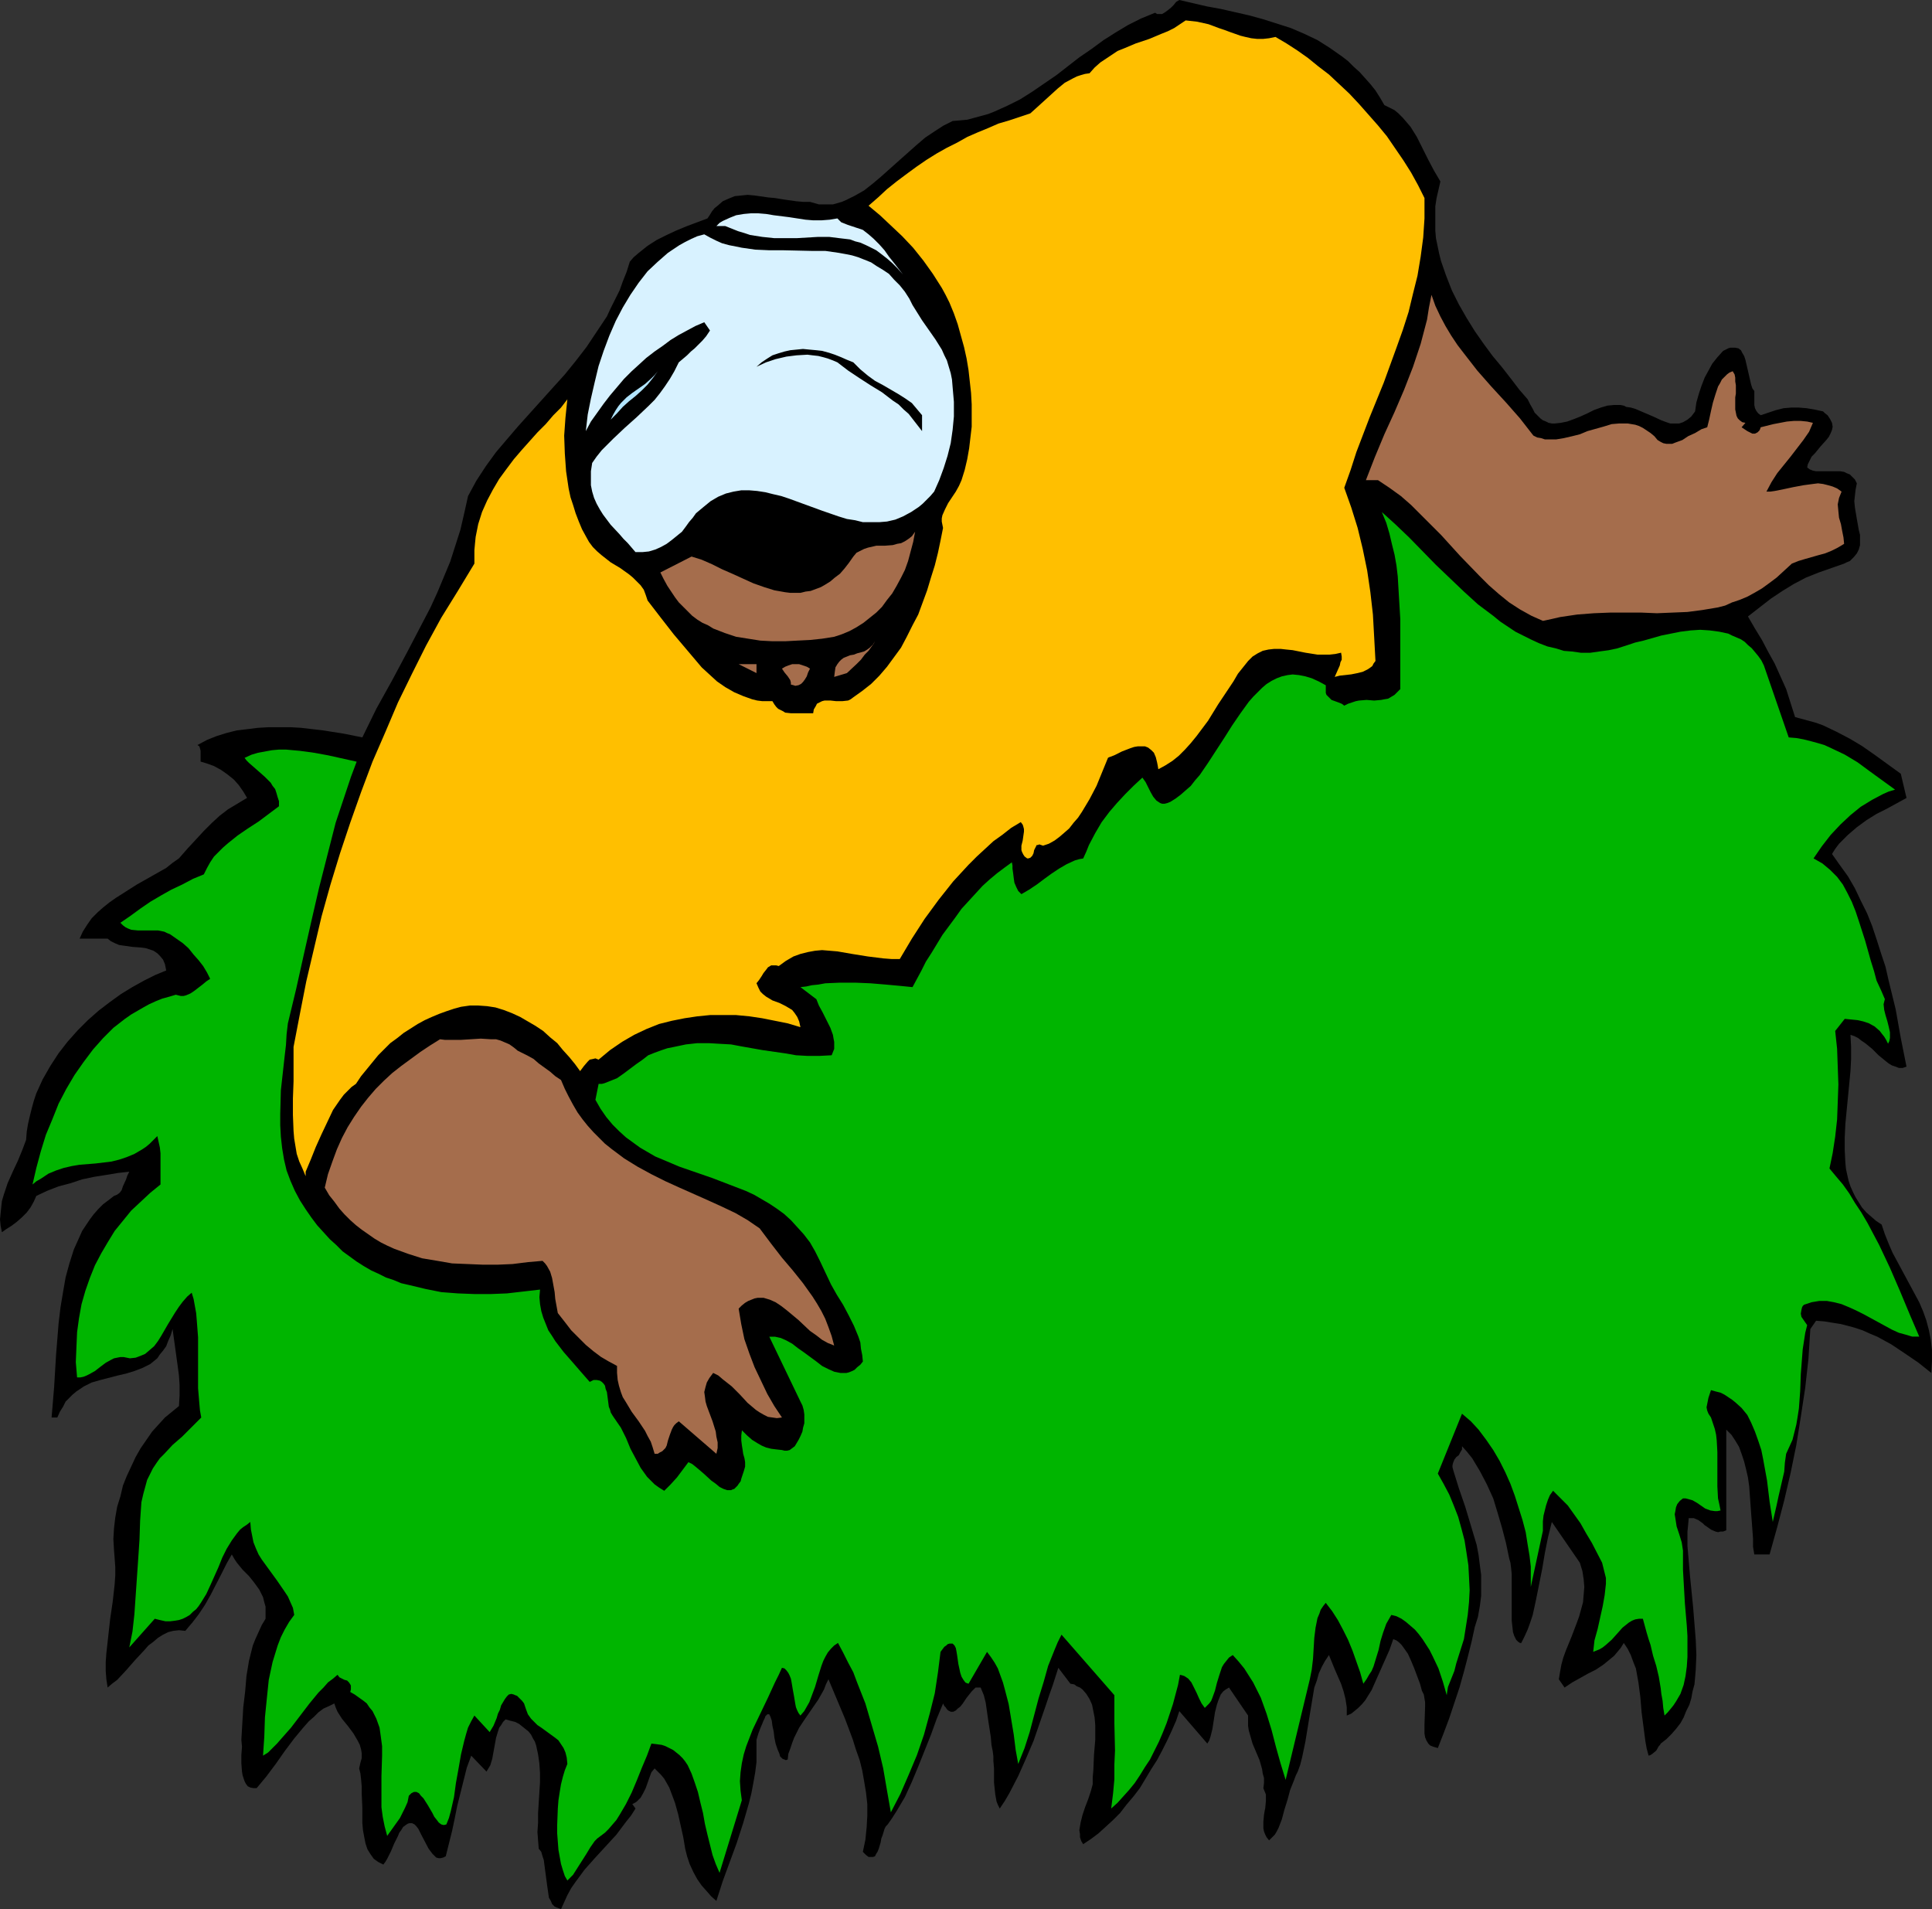
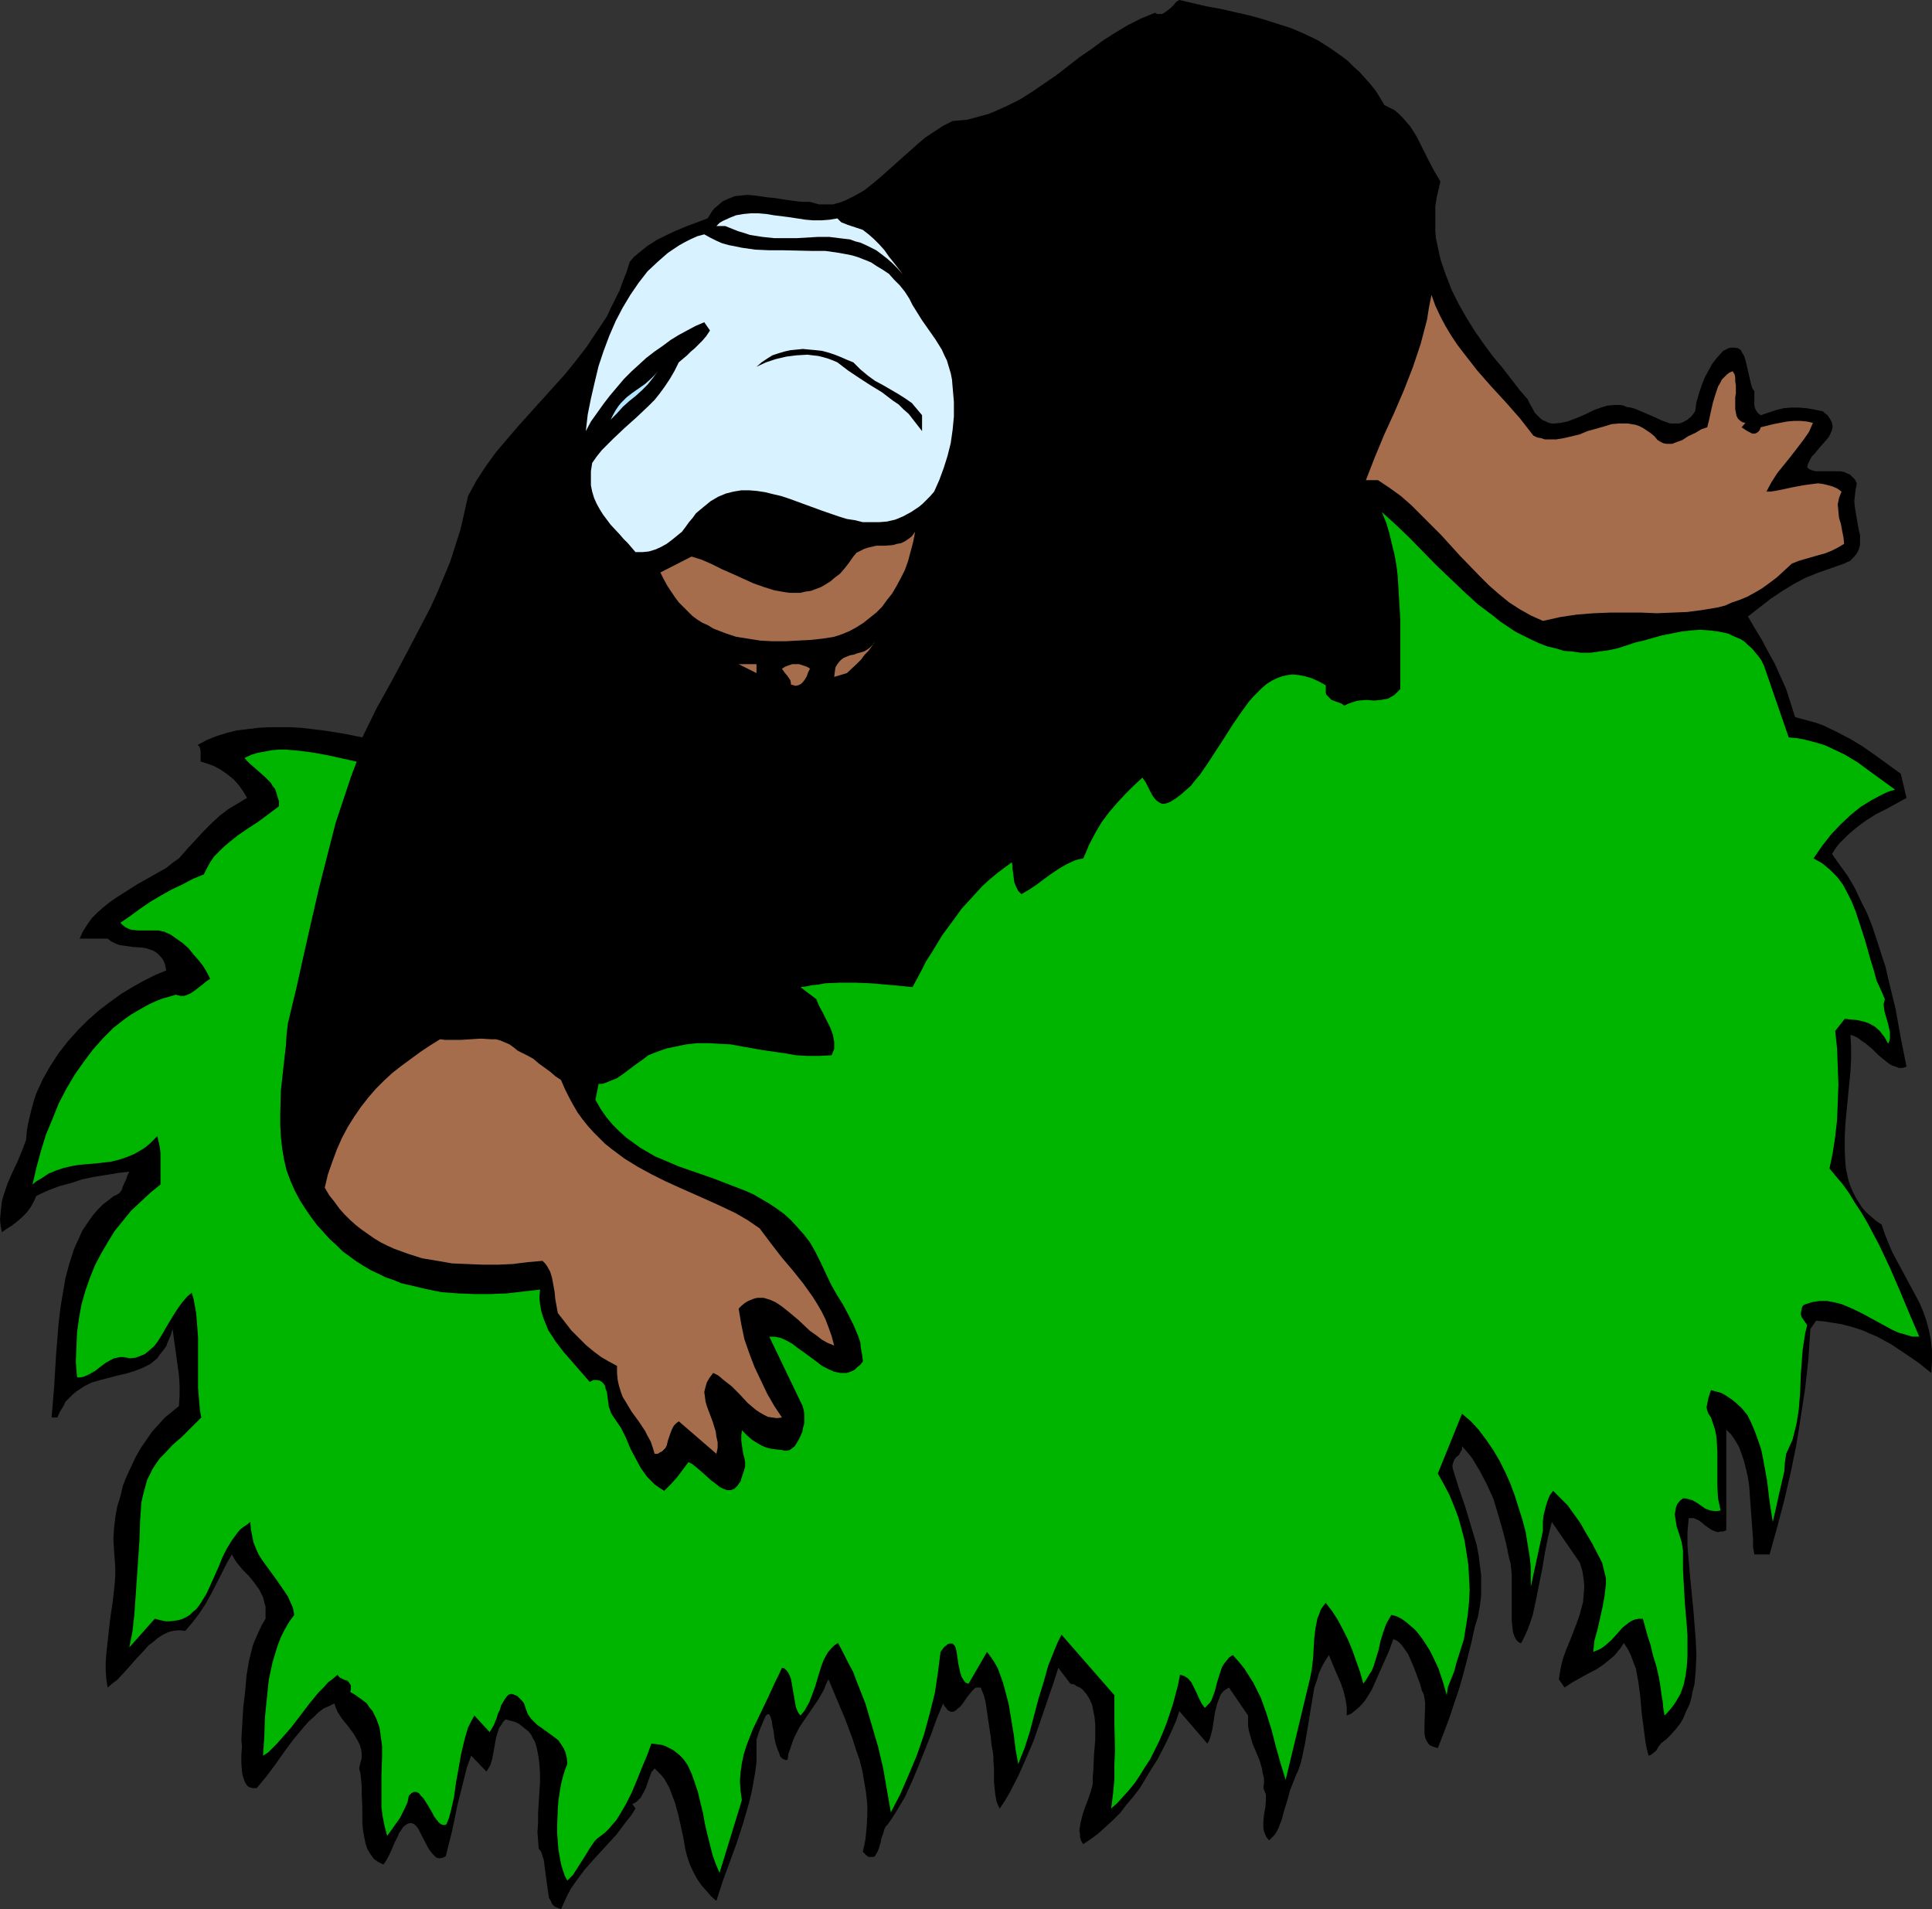
<svg xmlns="http://www.w3.org/2000/svg" xmlns:ns1="http://sodipodi.sourceforge.net/DTD/sodipodi-0.dtd" xmlns:ns2="http://www.inkscape.org/namespaces/inkscape" version="1.0" width="129.724mm" height="128.174mm" id="svg14" ns1:docname="Man in Tree.wmf">
  <rect width="100%" height="100%" fill="#333333" stroke="none" />
  <ns1:namedview id="namedview14" pagecolor="#ffffff" bordercolor="#000000" borderopacity="0.25" ns2:showpageshadow="2" ns2:pageopacity="0.0" ns2:pagecheckerboard="0" ns2:deskcolor="#d1d1d1" ns2:document-units="mm" />
  <defs id="defs1">
    <pattern id="WMFhbasepattern" patternUnits="userSpaceOnUse" width="6" height="6" x="0" y="0" />
  </defs>
  <path style="fill:#000000;fill-opacity:1;fill-rule:evenodd;stroke:none" d="m 351.318,26.662 1.293,0.646 1.293,0.646 0.97,0.808 1.131,1.131 0.97,1.131 0.97,1.131 1.616,2.585 1.454,2.909 1.454,2.909 1.454,2.747 1.616,2.747 -0.485,2.101 -0.485,2.101 -0.323,2.101 v 2.101 1.939 2.101 l 0.162,1.939 0.808,3.878 0.485,1.939 1.293,3.716 1.454,3.716 1.778,3.555 1.939,3.393 2.101,3.393 2.262,3.232 2.262,3.07 2.424,2.909 2.262,2.909 2.101,2.747 2.101,2.424 0.646,1.293 0.646,1.131 0.485,0.97 0.808,0.808 0.646,0.646 0.646,0.485 0.808,0.323 0.646,0.323 0.808,0.162 h 0.808 l 1.454,-0.162 1.616,-0.323 1.778,-0.646 1.616,-0.646 1.778,-0.808 1.616,-0.808 1.778,-0.646 1.616,-0.485 1.616,-0.162 h 0.97 0.808 l 0.808,0.162 0.646,0.323 1.131,0.162 1.131,0.323 2.262,0.97 2.262,0.97 2.101,0.97 1.293,0.485 0.97,0.323 h 1.131 1.131 l 0.97,-0.323 1.131,-0.646 0.97,-0.808 0.97,-1.293 0.323,-2.262 0.646,-2.262 0.646,-1.939 0.808,-2.101 0.97,-1.777 0.97,-1.777 1.293,-1.616 1.454,-1.616 1.293,-0.646 0.485,-0.162 h 0.485 0.808 l 0.808,0.162 0.646,0.485 0.323,0.646 0.485,0.808 0.323,0.97 0.485,2.101 0.485,2.101 0.485,2.101 0.323,0.97 0.485,0.646 v 1.777 1.777 l 0.162,0.808 0.323,0.646 0.485,0.646 0.646,0.485 1.939,-0.646 1.939,-0.646 1.939,-0.485 1.939,-0.162 h 1.939 l 1.939,0.162 1.939,0.323 2.262,0.485 0.485,0.485 0.646,0.485 0.323,0.485 0.323,0.485 0.485,0.97 0.162,0.97 -0.162,0.808 -0.323,0.808 -0.485,0.97 -0.646,0.808 -1.454,1.616 -1.454,1.777 -0.808,0.808 -0.485,0.97 -0.485,0.97 -0.162,0.808 0.646,0.485 0.808,0.323 0.808,0.162 h 0.97 1.778 0.808 0.97 1.616 l 0.97,0.162 0.646,0.323 0.808,0.323 0.646,0.646 0.646,0.646 0.485,0.97 -0.323,1.616 -0.162,1.454 -0.162,1.454 0.162,1.616 0.485,2.909 0.485,2.747 0.323,1.293 v 1.293 1.293 l -0.323,1.131 -0.485,0.97 -0.808,0.97 -0.485,0.485 -0.485,0.485 -0.808,0.323 -0.646,0.323 -3.232,1.131 -3.232,1.131 -3.232,1.293 -3.07,1.616 -2.909,1.777 -2.909,1.939 -2.909,2.262 -2.909,2.262 1.778,3.07 1.778,2.909 1.616,3.07 1.616,2.909 1.454,3.232 1.454,3.232 1.131,3.555 1.131,3.555 1.778,0.485 1.778,0.485 1.778,0.485 1.778,0.646 3.394,1.616 3.394,1.777 3.232,1.939 3.232,2.262 6.464,4.686 1.454,6.14 -5.01,2.747 -2.586,1.293 -2.586,1.616 -2.424,1.777 -2.262,1.939 -1.131,1.131 -1.131,1.131 -0.97,1.293 -0.808,1.293 1.939,2.747 2.101,2.909 1.778,3.07 1.454,3.07 1.616,3.232 1.293,3.232 1.131,3.393 1.131,3.555 1.131,3.393 0.808,3.555 1.778,7.271 1.293,7.271 1.454,7.271 -0.97,0.323 h -0.97 l -0.808,-0.323 -0.97,-0.323 -0.808,-0.485 -0.808,-0.646 -1.778,-1.454 -1.616,-1.616 -1.778,-1.454 -0.97,-0.646 -0.808,-0.646 -0.97,-0.485 -0.97,-0.323 0.162,3.07 v 3.07 l -0.162,3.07 -0.323,3.393 -0.646,6.625 -0.323,3.393 -0.162,3.393 v 3.232 l 0.162,3.232 0.162,1.616 0.323,1.454 0.323,1.454 0.485,1.454 0.646,1.454 0.646,1.293 0.808,1.293 0.808,1.293 1.131,1.293 1.131,0.97 1.293,1.131 1.454,0.97 0.808,2.424 0.97,2.424 0.97,2.262 1.131,2.101 2.262,4.201 2.262,4.201 1.131,2.101 0.97,2.262 0.808,2.262 0.646,2.424 0.485,2.424 0.323,2.747 v 2.747 l -0.162,3.07 -3.232,-2.585 -3.555,-2.424 -3.394,-2.262 -3.555,-1.939 -1.939,-0.808 -1.778,-0.808 -1.939,-0.646 -1.778,-0.485 -1.939,-0.485 -2.101,-0.323 -1.939,-0.323 -2.101,-0.162 -1.454,2.101 -0.485,7.595 -0.808,7.271 -1.131,7.433 -1.131,7.11 -1.454,7.11 -1.616,6.948 -1.778,6.787 -1.939,6.948 h -3.878 l -0.323,-1.939 v -2.101 l -0.323,-4.363 -0.162,-2.101 -0.162,-2.262 -0.323,-4.524 -0.323,-2.262 -0.485,-2.101 -0.485,-1.939 -0.646,-1.939 -0.646,-1.777 -0.97,-1.616 -0.97,-1.454 -1.293,-1.293 v 25.531 l -0.808,0.323 h -0.646 l -0.646,0.162 -0.646,-0.162 -1.131,-0.485 -1.131,-0.808 -0.485,-0.323 -0.485,-0.485 -1.131,-0.808 -1.131,-0.485 h -0.646 -0.646 l -0.162,1.777 -0.162,1.616 v 3.716 l 0.323,3.716 0.323,3.878 0.808,8.079 0.323,4.04 0.323,4.04 0.162,3.878 -0.162,3.716 -0.162,1.939 -0.162,1.777 -0.485,1.777 -0.323,1.777 -0.485,1.616 -0.808,1.616 -0.646,1.616 -0.808,1.454 -1.131,1.454 -1.131,1.293 -1.293,1.293 -1.454,1.131 -0.162,0.323 -0.323,0.323 -0.646,1.131 -0.97,0.808 -0.485,0.323 -0.485,0.162 -0.485,-1.777 -0.323,-1.777 -0.485,-3.716 -0.485,-3.716 -0.323,-3.878 -0.485,-3.716 -0.323,-1.777 -0.323,-1.777 -0.646,-1.616 -0.646,-1.777 -0.808,-1.616 -0.97,-1.454 -0.808,1.293 -1.616,1.939 -0.97,0.808 -1.778,1.454 -1.939,1.293 -1.939,0.97 -4.04,2.262 -1.939,1.293 -1.454,-2.101 0.323,-1.939 0.323,-1.777 0.485,-1.777 0.646,-1.777 1.454,-3.555 1.293,-3.393 0.646,-1.777 0.485,-1.777 0.485,-1.777 0.162,-1.939 0.162,-1.939 -0.162,-1.939 -0.323,-2.101 -0.646,-2.101 -7.11,-10.342 -0.97,3.878 -0.808,4.04 -0.646,3.878 -0.808,4.04 -0.808,4.04 -0.808,3.716 -0.646,1.939 -0.646,1.777 -0.808,1.777 -0.808,1.616 h -0.323 l -0.485,-0.323 -0.485,-0.485 -0.485,-0.97 -0.323,-0.97 -0.162,-1.454 -0.162,-1.454 v -3.232 -3.555 -3.555 -1.454 l -0.162,-1.616 -0.162,-1.293 -0.323,-1.131 -0.808,-3.878 -0.97,-3.716 -1.131,-3.878 -1.131,-3.716 -1.616,-3.555 -1.778,-3.393 -0.97,-1.616 -0.97,-1.616 -1.293,-1.616 -1.293,-1.454 v 0.808 l -0.485,0.808 -0.323,0.646 -0.646,0.485 -0.485,0.646 -0.323,0.808 -0.162,0.646 v 0.485 l 0.162,0.646 1.454,4.686 1.616,4.686 1.454,4.848 1.454,4.848 0.485,2.585 0.323,2.585 0.323,2.424 v 2.747 2.585 l -0.323,2.585 -0.485,2.747 -0.808,2.585 -0.808,3.716 -0.97,3.878 -0.97,3.716 -1.131,4.04 -1.293,3.878 -1.293,3.878 -1.454,3.878 -1.454,3.716 -1.131,-0.323 -0.808,-0.323 -0.485,-0.485 -0.485,-0.808 -0.323,-0.808 -0.162,-0.97 v -2.101 l 0.162,-4.686 v -1.131 l -0.162,-0.97 -0.162,-0.97 -0.485,-0.97 -0.485,-1.777 -1.454,-3.878 -0.808,-1.939 -0.808,-1.777 -1.131,-1.616 -0.485,-0.646 -0.646,-0.646 -0.646,-0.485 -0.808,-0.323 -0.97,2.747 -1.293,2.909 -1.293,2.909 -1.293,2.909 -0.646,1.454 -0.808,1.293 -0.808,1.293 -0.808,0.97 -0.97,0.97 -0.97,0.808 -0.808,0.646 -1.131,0.485 v -2.101 l -0.323,-2.101 -0.485,-1.939 -0.646,-1.939 -1.616,-3.716 -1.454,-3.555 -0.97,1.454 -0.808,1.454 -0.808,1.777 -0.485,1.777 -0.646,1.777 -0.323,1.939 -0.646,3.878 -1.293,7.918 -0.808,3.878 -0.485,1.939 -0.646,1.777 -0.485,0.97 -0.485,1.293 -0.97,2.424 -0.646,2.424 -0.808,2.585 -0.646,2.424 -0.808,2.101 -0.485,0.97 -0.485,0.808 -0.808,0.808 -0.646,0.646 -0.646,-0.808 -0.323,-0.646 -0.323,-0.808 -0.162,-0.808 v -1.616 l 0.162,-1.777 0.162,-0.97 0.162,-0.808 0.162,-1.777 v -0.808 -0.808 l -0.323,-0.808 -0.323,-0.808 0.162,-1.293 v -1.293 l -0.323,-1.131 -0.162,-1.131 -0.646,-2.262 -1.778,-4.201 -0.646,-2.262 -0.323,-1.131 -0.162,-1.131 v -1.293 -1.293 l -4.848,-7.11 -0.808,0.485 -0.646,0.485 -0.646,0.808 -0.323,0.808 -0.323,0.808 -0.323,0.97 -0.485,1.939 -0.323,2.101 -0.323,2.101 -0.485,1.939 -0.323,0.97 -0.485,0.808 -7.11,-8.241 -0.808,2.424 -1.131,2.585 -1.131,2.424 -1.293,2.585 -1.293,2.424 -1.454,2.262 -1.454,2.424 -1.454,2.424 -1.616,2.101 -1.778,2.101 -1.616,2.101 -1.778,1.777 -1.939,1.777 -1.778,1.616 -1.939,1.454 -1.939,1.293 -0.485,-0.808 -0.323,-0.97 v -0.808 l -0.162,-0.97 0.323,-1.939 0.485,-1.939 0.646,-1.939 0.808,-2.101 0.646,-1.939 0.485,-1.777 v -1.777 l 0.162,-1.777 0.162,-3.878 0.323,-3.878 v -1.939 -1.777 l -0.162,-1.939 -0.323,-1.616 -0.323,-1.616 -0.646,-1.454 -0.808,-1.293 -0.97,-1.131 -0.646,-0.485 -0.808,-0.323 -0.646,-0.485 -0.97,-0.162 -3.07,-4.04 -1.454,4.524 -0.808,2.262 -0.808,2.424 -1.616,4.686 -1.616,4.686 -1.939,4.524 -1.939,4.363 -2.262,4.363 -1.131,1.939 -1.293,1.939 -0.485,-0.97 -0.323,-0.808 -0.323,-1.777 -0.162,-1.454 -0.162,-1.616 v -3.555 l -0.162,-1.939 v -1.131 l -0.162,-1.293 -0.323,-1.616 -0.162,-1.939 -0.323,-2.101 -0.323,-2.101 -0.323,-2.262 -0.323,-2.262 -0.485,-1.939 -0.808,-1.939 h -0.646 -0.646 l -0.485,0.485 -0.485,0.485 -1.293,1.616 -0.97,1.454 -0.646,0.808 -0.646,0.485 -0.485,0.485 -0.646,0.323 h -0.646 l -0.646,-0.323 -0.323,-0.323 -0.323,-0.485 -0.323,-0.323 -0.323,-0.646 -1.616,3.878 -1.454,4.04 -1.616,4.04 -1.616,4.04 -1.616,3.878 -1.778,3.878 -2.101,3.555 -1.131,1.777 -1.131,1.616 -0.485,0.485 -0.323,0.646 -0.485,1.616 -0.323,0.808 -0.162,0.97 -0.485,1.616 -0.323,0.808 -0.323,0.485 -0.323,0.646 -0.485,0.162 h -0.485 -0.646 l -0.646,-0.485 -0.323,-0.323 -0.485,-0.485 0.646,-3.07 0.323,-3.232 0.162,-2.909 v -2.909 l -0.323,-2.909 -0.485,-2.909 -0.485,-2.747 -0.646,-2.585 -0.97,-2.747 -0.808,-2.585 -1.939,-5.171 -2.101,-5.009 -2.101,-5.009 -0.646,1.293 -0.485,1.293 -1.454,2.585 -3.232,4.686 -1.616,2.424 -1.293,2.585 -0.485,1.293 -0.485,1.454 -0.485,1.293 -0.162,1.454 -0.485,0.162 -0.323,-0.162 -0.485,-0.162 -0.323,-0.323 -0.323,-0.323 -0.162,-0.646 -0.485,-1.131 -0.485,-1.454 -0.323,-1.616 -0.162,-1.454 -0.323,-1.454 -0.162,-1.293 -0.323,-0.97 -0.162,-0.323 -0.162,-0.323 h -0.162 -0.323 l -0.162,0.162 -0.323,0.323 -0.162,0.485 -0.323,0.646 -0.323,0.808 -0.485,1.131 -0.485,1.293 -0.485,1.616 v 2.747 2.909 l -0.323,2.585 -0.485,2.747 -0.485,2.585 -0.646,2.585 -1.454,5.009 -1.616,5.009 -1.778,4.848 -1.778,4.848 -1.616,5.009 -1.293,-1.131 -1.131,-1.293 -1.293,-1.454 -1.131,-1.616 -0.97,-1.777 -0.97,-2.101 -0.646,-1.939 -0.485,-1.939 -0.485,-2.909 -0.646,-2.909 -0.646,-2.909 -0.808,-2.909 -0.97,-2.585 -0.485,-1.293 -0.646,-1.131 -0.646,-1.131 -0.808,-0.97 -0.808,-0.808 -0.808,-0.808 -0.808,0.97 -0.485,1.293 -0.97,2.747 -0.646,1.293 -0.646,1.131 -0.97,0.97 -0.485,0.323 -0.646,0.323 0.808,1.131 -1.131,1.777 -1.293,1.616 -2.424,3.232 -5.494,5.979 -2.586,2.909 -2.262,3.07 -1.131,1.616 -0.97,1.777 -0.808,1.777 -0.808,1.777 -0.808,-0.323 -0.808,-0.323 -0.646,-0.646 -0.323,-0.808 -0.485,-0.808 -0.162,-1.131 -0.323,-2.262 -0.323,-2.424 -0.323,-2.424 -0.162,-1.293 -0.323,-0.97 -0.323,-1.131 -0.646,-0.808 -0.162,-2.101 -0.162,-2.101 0.162,-2.424 v -2.424 l 0.323,-5.171 0.162,-2.585 v -2.424 l -0.162,-2.424 -0.323,-2.262 -0.485,-2.262 -0.323,-0.97 -0.485,-0.808 -0.485,-0.97 -0.646,-0.808 -0.808,-0.646 -0.808,-0.646 -0.808,-0.646 -0.97,-0.485 -1.293,-0.323 -1.131,-0.323 -0.646,0.646 -0.485,0.808 -0.485,0.646 -0.323,0.97 -0.485,1.616 -0.323,1.777 -0.323,1.777 -0.323,1.777 -0.485,1.616 -0.485,0.808 -0.485,0.808 -3.878,-4.04 -1.131,3.07 -0.808,3.232 -1.616,6.463 -0.646,3.232 -0.646,3.07 -1.616,6.463 -0.646,0.323 -0.646,0.162 h -0.485 l -0.646,-0.162 -0.485,-0.485 -0.485,-0.485 -0.485,-0.646 -0.485,-0.646 -1.778,-3.393 -0.808,-1.616 -0.485,-0.646 -0.485,-0.485 -0.646,-0.323 h -0.646 l -0.485,0.162 -0.485,0.323 -0.646,0.485 -0.485,0.808 -0.485,0.646 -0.323,0.808 -0.97,1.939 -0.808,1.939 -0.97,1.939 -0.485,0.808 -0.485,0.646 -0.646,-0.323 -0.646,-0.323 -1.131,-0.808 -0.808,-1.131 -0.808,-1.293 -0.485,-1.454 -0.323,-1.616 -0.323,-1.777 -0.162,-1.777 v -3.878 l -0.162,-3.716 v -1.777 l -0.162,-1.777 -0.162,-1.454 -0.323,-1.293 0.323,-1.454 0.323,-1.131 v -1.293 l -0.162,-0.97 -0.323,-1.131 -0.485,-0.97 -1.131,-1.939 -1.454,-1.939 -1.454,-1.777 -1.131,-1.777 -0.485,-1.131 -0.323,-0.97 -1.293,0.646 -1.454,0.646 -1.293,0.97 -1.131,1.131 -1.293,1.131 -1.293,1.454 -2.424,2.909 -2.424,3.232 -2.262,3.232 -2.424,3.232 -2.424,2.909 h -0.808 l -0.808,-0.162 -0.646,-0.323 -0.485,-0.646 -0.323,-0.646 -0.485,-1.454 -0.162,-0.97 -0.162,-2.101 v -2.101 l 0.162,-2.101 -0.162,-1.777 0.485,-8.241 0.485,-4.04 0.323,-3.878 0.646,-3.878 0.485,-1.939 0.485,-1.939 0.646,-1.616 0.808,-1.777 0.808,-1.777 0.97,-1.616 v -1.616 -1.454 l -0.323,-1.131 -0.323,-1.293 -0.485,-0.97 -0.485,-0.97 -1.293,-1.777 -1.293,-1.616 -1.616,-1.616 -1.454,-1.777 -0.646,-0.97 -0.646,-1.131 -1.293,2.262 -1.293,2.585 -2.747,5.332 -1.454,2.585 -1.616,2.424 -1.616,2.101 -0.97,1.131 -0.808,0.97 -1.616,-0.162 -1.454,0.162 -1.293,0.323 -1.293,0.646 -1.293,0.808 -1.131,0.97 -1.293,0.97 -1.131,1.293 -2.262,2.424 -2.262,2.585 -2.262,2.424 -1.293,0.97 -1.131,0.97 -0.323,-2.101 -0.162,-2.101 v -2.262 l 0.162,-2.262 0.485,-4.363 0.485,-4.363 0.646,-4.363 0.485,-4.363 0.162,-2.262 v -2.101 l -0.162,-2.262 -0.162,-2.101 -0.162,-2.747 0.162,-2.747 0.323,-2.747 0.485,-2.747 0.808,-2.585 0.646,-2.747 0.97,-2.424 1.131,-2.424 1.131,-2.424 1.293,-2.262 1.454,-2.101 1.454,-2.101 1.616,-1.777 1.616,-1.777 1.778,-1.454 1.778,-1.454 0.162,-2.747 v -2.585 l -0.162,-2.424 -0.323,-2.424 -1.293,-9.372 -0.485,1.616 -0.646,1.454 -0.485,1.293 -0.808,1.131 -0.808,0.97 -0.646,0.97 -1.778,1.454 -0.97,0.485 -0.97,0.485 -2.101,0.808 -2.101,0.646 -2.101,0.485 -4.363,1.131 -2.262,0.646 -1.939,0.97 -0.97,0.646 -0.97,0.646 -0.97,0.808 -0.808,0.808 -0.97,0.97 -0.646,1.293 -0.808,1.293 -0.646,1.454 h -1.454 l 0.323,-3.878 0.323,-3.878 0.485,-8.079 0.646,-8.079 0.485,-4.04 0.646,-3.878 0.646,-3.716 0.97,-3.555 1.131,-3.555 1.454,-3.232 0.646,-1.454 0.97,-1.454 0.97,-1.454 0.97,-1.293 1.131,-1.293 1.293,-1.293 1.293,-0.97 1.454,-1.131 0.808,-0.323 0.646,-0.485 0.485,-0.646 0.323,-0.97 0.808,-1.777 0.323,-0.97 0.485,-0.97 -2.909,0.323 -2.909,0.485 -3.07,0.485 -3.07,0.646 -2.909,0.97 -3.07,0.808 -2.909,1.131 -2.747,1.293 -0.646,1.454 -0.808,1.454 -0.97,1.293 -1.293,1.293 -1.293,1.131 -1.293,0.97 -1.293,0.808 -1.131,0.808 L 0.162,311.054 0,309.438 l 0.162,-1.616 0.162,-1.616 0.162,-1.454 0.485,-1.616 0.97,-2.909 1.293,-2.909 1.293,-2.747 1.131,-2.747 0.97,-2.585 0.162,-2.101 0.323,-1.939 0.485,-2.101 0.485,-1.939 0.485,-1.777 0.646,-1.939 0.808,-1.777 0.808,-1.777 1.939,-3.393 2.101,-3.232 2.262,-2.909 2.586,-2.909 2.586,-2.585 2.747,-2.424 2.747,-2.101 2.909,-2.101 2.909,-1.777 2.909,-1.616 2.909,-1.454 2.747,-1.131 -0.162,-0.808 -0.162,-0.808 -0.485,-1.131 -0.808,-0.97 -0.646,-0.646 -0.97,-0.646 -0.97,-0.323 -0.97,-0.323 -1.131,-0.162 -2.262,-0.162 -2.262,-0.323 -1.131,-0.162 -1.131,-0.485 -0.97,-0.485 -0.808,-0.646 h -7.11 l 0.808,-1.777 1.131,-1.777 1.131,-1.616 1.454,-1.454 1.454,-1.293 1.616,-1.293 1.616,-1.131 1.778,-1.131 3.555,-2.262 3.717,-2.101 3.717,-2.101 1.616,-1.293 1.616,-1.131 2.262,-2.585 2.101,-2.262 1.939,-2.101 2.101,-2.101 1.939,-1.777 2.101,-1.616 2.424,-1.454 2.424,-1.454 -0.97,-1.616 -1.131,-1.616 -1.293,-1.454 -1.616,-1.293 -1.616,-1.131 -1.778,-0.97 -1.778,-0.646 -1.616,-0.485 v -0.97 -1.293 -0.485 l -0.162,-0.646 -0.162,-0.485 -0.485,-0.323 2.424,-1.293 2.424,-0.97 2.586,-0.808 2.586,-0.646 2.747,-0.323 2.586,-0.323 2.747,-0.162 h 2.747 2.747 l 2.747,0.162 5.494,0.646 5.171,0.808 4.848,0.97 3.555,-7.271 4.04,-7.271 3.878,-7.271 3.878,-7.433 1.939,-3.716 1.778,-3.878 1.616,-3.878 1.616,-3.878 1.293,-4.04 1.293,-4.04 0.97,-4.201 0.97,-4.363 2.101,-3.878 2.424,-3.716 2.586,-3.555 2.747,-3.232 2.909,-3.393 2.909,-3.232 5.818,-6.463 3.07,-3.393 2.747,-3.393 2.747,-3.555 2.586,-3.878 2.586,-3.878 0.97,-2.101 1.131,-2.262 1.131,-2.262 0.808,-2.262 0.97,-2.424 0.808,-2.585 0.97,-1.131 1.131,-0.97 2.424,-1.939 2.262,-1.454 2.586,-1.293 2.424,-1.131 2.747,-1.131 2.586,-0.97 2.586,-0.97 0.646,-0.97 0.485,-0.808 0.646,-0.808 0.808,-0.646 1.293,-1.131 1.454,-0.646 1.616,-0.646 1.616,-0.162 1.616,-0.162 1.778,0.162 3.394,0.485 1.778,0.162 1.939,0.323 3.394,0.485 1.778,0.162 h 1.778 l 1.131,0.323 1.131,0.323 h 1.293 1.131 1.131 l 1.131,-0.323 1.131,-0.323 1.131,-0.485 2.262,-1.131 2.262,-1.293 2.262,-1.777 2.101,-1.777 4.525,-4.04 4.363,-3.878 2.262,-1.939 2.424,-1.616 2.262,-1.454 2.262,-1.131 1.939,-0.162 1.778,-0.162 1.778,-0.485 1.778,-0.485 1.778,-0.485 1.616,-0.646 3.232,-1.454 3.232,-1.616 3.07,-1.939 3.07,-2.101 3.07,-2.101 2.909,-2.262 2.909,-2.262 3.07,-2.101 3.07,-2.262 3.07,-1.939 3.232,-1.939 3.232,-1.616 3.555,-1.454 0.485,0.323 h 0.485 0.808 l 0.808,-0.485 0.646,-0.485 0.808,-0.646 0.646,-0.646 0.646,-0.808 L 299.283,0 l 6.949,1.616 3.555,0.646 7.11,1.616 3.555,0.97 3.555,1.131 3.555,1.131 3.394,1.454 3.394,1.616 3.07,1.939 3.232,2.262 1.454,1.131 1.454,1.454 1.454,1.293 2.747,3.07 1.293,1.616 1.131,1.777 z" id="path1" />
-   <path style="fill:#ffbf00;fill-opacity:1;fill-rule:evenodd;stroke:none" d="m 323.684,9.372 2.747,1.616 2.747,1.777 2.747,1.939 2.586,2.101 2.747,2.101 2.586,2.424 2.586,2.424 2.424,2.585 2.424,2.747 2.424,2.747 2.262,2.747 2.101,3.07 2.101,3.07 1.939,3.07 1.778,3.232 1.616,3.232 v 5.171 l -0.323,4.848 -0.646,4.848 -0.808,4.848 -1.131,4.524 -1.131,4.686 -1.454,4.524 -1.616,4.524 -3.232,8.887 -3.555,8.726 -3.394,8.887 -1.454,4.524 -1.616,4.524 1.778,5.009 1.616,5.171 1.293,5.332 1.131,5.494 0.808,5.494 0.646,5.656 0.323,5.817 0.323,5.979 -0.485,0.646 -0.323,0.646 -0.646,0.485 -0.485,0.323 -1.293,0.646 -1.293,0.323 -1.616,0.323 -2.909,0.323 -1.293,0.323 0.646,-1.454 0.646,-1.454 0.162,-0.808 0.323,-0.646 v -0.808 l -0.162,-0.97 -1.454,0.323 -1.454,0.162 h -1.454 -1.616 l -3.07,-0.485 -3.232,-0.646 -1.616,-0.162 -1.454,-0.162 h -1.616 l -1.454,0.162 -1.454,0.323 -1.293,0.646 -1.293,0.808 -1.131,1.131 -1.293,1.616 -1.293,1.616 -1.131,1.939 -1.293,1.939 -2.586,3.878 -2.586,4.201 -2.909,3.878 -1.454,1.777 -1.454,1.616 -1.616,1.616 -1.616,1.293 -1.778,1.131 -1.778,0.97 -0.162,-0.97 -0.162,-0.808 -0.162,-0.646 -0.162,-0.646 -0.485,-1.131 -0.646,-0.646 -0.808,-0.646 -0.808,-0.323 h -0.97 -0.808 l -0.97,0.162 -0.97,0.323 -2.101,0.808 -0.97,0.485 -0.97,0.485 -0.808,0.323 -0.485,0.162 -0.323,0.162 -1.454,3.555 -1.454,3.555 -1.778,3.393 -1.939,3.232 -0.97,1.454 -1.131,1.293 -1.131,1.454 -1.293,1.131 -1.131,0.97 -1.293,0.97 -1.454,0.808 -1.454,0.485 -0.485,-0.162 -0.485,-0.162 -0.323,0.162 h -0.323 l -0.323,0.646 -0.323,0.646 -0.162,0.808 -0.323,0.646 -0.485,0.485 -0.485,0.162 h -0.323 l -0.646,-0.485 -0.323,-0.485 -0.323,-0.646 -0.162,-0.485 v -1.131 l 0.323,-1.293 0.162,-1.131 0.162,-1.131 v -0.646 l -0.162,-0.646 -0.162,-0.485 -0.485,-0.646 -2.424,1.454 -2.262,1.777 -2.262,1.616 -2.101,1.939 -2.101,1.939 -2.101,2.101 -1.939,2.101 -1.939,2.101 -3.717,4.686 -3.555,4.848 -3.232,5.009 -3.07,5.171 h -2.101 l -2.101,-0.162 -3.878,-0.485 -4.04,-0.646 -3.717,-0.646 -1.939,-0.162 -1.939,-0.162 -1.778,0.162 -1.778,0.323 -1.939,0.485 -1.778,0.646 -1.939,1.131 -1.778,1.293 -0.646,-0.162 h -0.485 -0.485 -0.323 l -0.808,0.485 -0.485,0.646 -0.646,0.808 -0.485,0.808 -0.646,0.97 -0.646,0.808 0.485,1.131 0.485,0.97 0.646,0.646 0.808,0.646 0.808,0.485 0.808,0.485 1.778,0.646 1.616,0.808 0.808,0.485 0.808,0.485 0.646,0.808 0.646,0.97 0.485,1.131 0.323,1.454 -3.232,-0.97 -3.232,-0.646 -3.232,-0.646 -3.232,-0.485 -3.394,-0.323 h -3.232 -3.394 l -3.232,0.323 -3.232,0.485 -3.232,0.646 -3.232,0.808 -3.232,1.293 -3.07,1.454 -3.07,1.777 -3.07,2.101 -2.909,2.424 -0.808,-0.323 -0.646,0.162 -0.808,0.162 -0.485,0.485 -0.97,1.131 -0.97,1.293 -1.293,-1.777 -1.454,-1.777 -1.616,-1.777 -1.454,-1.777 -1.778,-1.454 -1.778,-1.616 -1.939,-1.293 -1.939,-1.131 -1.939,-1.131 -2.101,-0.97 -2.101,-0.808 -2.101,-0.646 -2.101,-0.323 -2.262,-0.162 h -2.101 l -2.262,0.323 -1.778,0.485 -1.939,0.646 -1.778,0.646 -1.939,0.808 -1.778,0.808 -1.778,0.97 -1.778,1.131 -1.778,1.131 -1.616,1.293 -1.778,1.293 -1.454,1.454 -1.616,1.616 -1.454,1.777 -1.454,1.777 -1.454,1.777 -1.293,1.939 -1.131,0.808 -0.97,0.97 -0.97,0.97 -0.97,1.293 -1.778,2.585 -1.454,3.07 -1.454,3.07 -1.454,3.232 -1.293,3.232 -1.293,3.07 v 1.131 l -0.808,-1.939 -0.808,-1.777 -0.646,-1.939 -0.323,-1.939 -0.323,-1.939 -0.162,-1.939 -0.162,-4.04 v -4.201 l 0.162,-4.363 v -4.363 -4.363 l 1.616,-8.402 1.616,-8.241 1.939,-8.241 1.939,-8.241 2.262,-8.079 2.424,-7.918 2.586,-7.756 2.747,-7.756 2.909,-7.756 3.232,-7.433 3.232,-7.595 3.555,-7.271 3.555,-7.11 3.878,-7.11 4.202,-6.787 4.202,-6.948 v -1.777 -1.616 l 0.162,-1.777 0.162,-1.616 0.323,-1.616 0.323,-1.616 0.97,-3.07 1.293,-2.909 1.454,-2.747 1.616,-2.747 1.778,-2.424 1.939,-2.585 1.939,-2.262 4.04,-4.524 2.101,-2.101 0.97,-1.131 0.97,-1.131 1.939,-1.939 1.616,-2.101 -0.485,4.686 -0.323,4.524 0.162,4.524 0.323,4.524 0.646,4.363 0.485,2.262 0.646,1.939 0.646,2.101 0.808,2.101 0.808,1.939 0.97,1.777 0.808,1.454 0.97,1.293 1.131,1.131 1.131,0.97 2.262,1.777 2.424,1.454 2.262,1.616 0.97,0.808 0.97,0.97 0.97,0.97 0.808,1.131 0.485,1.293 0.485,1.454 1.616,2.101 1.616,2.101 3.394,4.363 3.555,4.201 1.778,2.101 1.778,2.101 1.939,1.777 1.939,1.777 2.101,1.454 2.262,1.293 2.262,0.97 2.262,0.808 1.293,0.323 1.293,0.162 h 1.293 1.293 l 0.485,0.808 0.485,0.646 0.485,0.485 0.646,0.323 0.646,0.323 0.485,0.323 1.454,0.162 h 1.293 2.909 1.454 l 0.162,-0.97 0.485,-0.808 0.323,-0.646 0.646,-0.323 0.646,-0.323 0.646,-0.162 h 1.454 l 1.454,0.162 h 1.616 l 1.454,-0.162 0.646,-0.323 0.646,-0.485 2.262,-1.616 2.262,-1.777 2.101,-2.101 1.939,-2.262 1.778,-2.424 1.778,-2.424 1.454,-2.747 1.454,-2.909 1.454,-2.747 1.131,-3.07 1.131,-3.07 0.97,-3.232 0.97,-3.07 0.808,-3.232 0.646,-3.07 0.646,-3.232 -0.162,-0.808 -0.162,-0.808 v -0.808 l 0.162,-0.808 0.646,-1.454 0.808,-1.616 0.97,-1.454 0.97,-1.454 0.808,-1.454 0.646,-1.454 0.808,-2.585 0.646,-2.747 0.485,-2.747 0.323,-2.747 0.323,-2.747 v -2.909 -2.747 l -0.162,-2.909 -0.323,-2.909 -0.323,-2.909 -0.485,-2.909 -0.646,-2.909 -0.808,-2.909 -0.808,-2.909 -0.97,-2.747 -1.131,-2.747 -0.97,-1.939 -0.97,-1.777 -2.262,-3.555 -2.424,-3.393 -2.586,-3.232 -2.747,-2.909 -2.909,-2.747 -2.747,-2.585 -2.909,-2.424 2.424,-2.101 2.262,-2.101 2.424,-1.939 2.586,-1.939 2.424,-1.777 2.586,-1.777 2.586,-1.616 2.586,-1.454 2.586,-1.293 2.586,-1.454 2.586,-1.131 2.747,-1.131 2.586,-1.131 2.747,-0.808 5.333,-1.777 1.616,-1.454 1.778,-1.616 1.778,-1.616 1.778,-1.616 1.778,-1.454 2.101,-1.131 0.97,-0.485 0.97,-0.323 1.131,-0.323 1.131,-0.162 1.293,-1.454 1.454,-1.293 1.454,-0.97 1.454,-0.97 1.454,-0.97 1.616,-0.646 3.07,-1.293 3.394,-1.131 3.07,-1.293 1.616,-0.646 1.616,-0.808 1.454,-0.97 1.454,-0.97 1.454,0.162 1.454,0.162 1.454,0.323 1.454,0.323 2.586,0.97 1.454,0.485 1.293,0.485 2.747,0.97 1.293,0.323 1.454,0.323 1.454,0.162 h 1.616 l 1.454,-0.162 z" id="path2" />
  <path style="fill:#d8f2ff;fill-opacity:1;fill-rule:evenodd;stroke:none" d="m 212.504,55.424 0.485,0.485 0.485,0.485 0.808,0.323 0.808,0.323 1.939,0.646 0.97,0.323 0.97,0.323 1.454,1.131 1.293,1.131 1.454,1.454 1.293,1.454 1.131,1.616 1.293,1.616 1.131,1.454 1.131,1.454 -1.293,-1.454 -1.454,-1.454 -1.293,-1.131 -1.454,-1.131 -1.293,-0.97 -1.293,-0.646 -1.293,-0.646 -1.454,-0.646 -1.293,-0.323 -1.293,-0.485 -2.747,-0.323 -2.586,-0.323 h -2.747 l -2.747,0.162 -2.747,0.162 h -2.909 -2.747 l -3.07,-0.323 -3.07,-0.485 -1.454,-0.485 -1.616,-0.485 -1.616,-0.646 -1.616,-0.646 h -2.262 l 0.808,-0.808 0.808,-0.485 1.778,-0.808 1.616,-0.646 1.939,-0.323 1.778,-0.162 h 1.939 l 1.939,0.162 1.939,0.323 3.878,0.485 4.202,0.646 1.939,0.162 h 2.101 l 2.101,-0.162 z" id="path3" />
  <path style="fill:#d8f2ff;fill-opacity:1;fill-rule:evenodd;stroke:none" d="m 230.765,75.784 0.808,1.616 0.808,1.293 1.616,2.585 3.394,4.848 1.616,2.585 0.646,1.454 0.646,1.293 0.485,1.616 0.485,1.616 0.323,1.616 0.162,1.939 0.323,3.716 v 3.716 l -0.323,3.393 -0.485,3.393 -0.808,3.232 -0.97,3.07 -1.131,3.07 -1.293,2.909 -0.97,1.131 -0.97,0.97 -0.97,0.97 -0.97,0.808 -1.939,1.293 -2.101,1.131 -1.939,0.808 -2.101,0.485 -1.939,0.162 h -2.101 -2.101 l -1.939,-0.485 -2.101,-0.323 -2.101,-0.646 -4.202,-1.454 -8.403,-3.07 -1.939,-0.646 -2.101,-0.485 -1.939,-0.485 -2.101,-0.323 -1.939,-0.162 h -2.101 l -1.939,0.323 -1.939,0.485 -1.939,0.808 -1.939,1.131 -1.778,1.454 -0.97,0.808 -0.97,0.808 -0.808,1.131 -0.97,1.131 -0.808,1.131 -0.97,1.293 -2.586,2.101 -1.293,0.97 -1.454,0.808 -1.454,0.646 -1.616,0.485 -1.616,0.162 h -1.778 l -1.939,-2.262 -1.131,-1.131 -0.97,-1.131 -2.262,-2.424 -1.939,-2.585 -0.808,-1.293 -0.808,-1.454 -0.646,-1.454 -0.485,-1.616 -0.323,-1.616 v -1.777 -1.777 l 0.323,-2.101 1.131,-1.616 1.293,-1.616 2.909,-2.909 2.909,-2.747 3.07,-2.747 3.07,-2.909 1.454,-1.454 1.293,-1.616 1.293,-1.777 1.293,-1.939 1.131,-1.939 1.131,-2.262 2.101,-1.777 0.97,-0.97 0.97,-0.808 0.97,-0.97 0.97,-0.97 0.97,-1.131 0.97,-1.454 -1.454,-2.101 -2.262,0.97 -2.101,1.131 -2.101,1.131 -2.101,1.293 -1.939,1.454 -2.101,1.454 -2.101,1.616 -1.939,1.777 -1.778,1.616 -1.939,1.939 -1.778,2.101 -1.778,2.101 -1.616,2.101 -1.616,2.262 -1.616,2.262 -1.293,2.424 0.485,-4.201 0.808,-4.04 0.97,-4.201 0.97,-4.04 1.293,-3.878 1.454,-3.878 1.616,-3.716 1.778,-3.393 1.939,-3.232 2.101,-3.07 2.262,-2.909 2.586,-2.424 1.293,-1.131 1.293,-1.131 1.454,-0.97 1.454,-0.97 1.454,-0.808 1.616,-0.808 1.454,-0.646 1.778,-0.485 1.454,0.808 1.616,0.808 1.454,0.646 1.778,0.485 1.616,0.323 1.616,0.323 3.394,0.485 3.555,0.162 h 3.555 l 7.11,0.162 h 3.555 l 3.394,0.485 1.778,0.323 1.616,0.323 1.616,0.485 1.616,0.646 1.616,0.646 1.454,0.97 1.616,0.97 1.454,0.97 1.293,1.454 1.454,1.454 1.293,1.616 z" id="path4" />
  <path style="fill:#a56d4c;fill-opacity:1;fill-rule:evenodd;stroke:none" d="m 389.132,110.525 0.97,0.485 0.97,0.162 0.97,0.323 h 0.97 1.939 l 1.939,-0.323 2.101,-0.485 1.939,-0.485 1.939,-0.808 4.04,-1.131 2.101,-0.646 1.939,-0.162 h 2.101 l 0.97,0.162 0.97,0.162 0.97,0.323 0.97,0.485 0.97,0.646 0.97,0.646 0.97,0.808 0.808,0.97 0.808,0.485 0.646,0.323 0.808,0.162 h 0.808 0.646 l 0.808,-0.323 1.778,-0.646 1.454,-0.97 1.778,-0.808 1.616,-0.97 1.454,-0.485 0.485,-1.939 0.485,-2.262 0.485,-2.101 0.646,-2.101 0.646,-1.939 0.485,-0.808 0.485,-0.97 0.646,-0.646 0.646,-0.646 0.646,-0.485 0.808,-0.323 0.485,0.808 0.162,0.808 v 0.97 l 0.162,0.97 v 2.101 l -0.162,0.97 v 3.07 l 0.162,0.808 0.162,0.808 0.323,0.646 0.485,0.485 0.646,0.485 0.808,0.162 -0.97,1.131 1.454,0.97 0.646,0.323 0.646,0.323 h 0.646 l 0.646,-0.323 0.485,-0.485 0.162,-0.323 0.162,-0.485 3.232,-0.808 3.394,-0.646 1.778,-0.162 h 1.778 l 1.616,0.162 1.454,0.323 -0.97,2.262 -1.454,2.101 -1.616,2.101 -1.616,2.101 -3.394,4.201 -1.454,2.262 -1.293,2.424 h 0.97 l 1.131,-0.162 2.424,-0.485 2.262,-0.485 2.586,-0.485 2.424,-0.323 1.293,-0.162 1.293,0.162 1.293,0.323 1.131,0.323 1.131,0.485 1.131,0.808 -0.323,0.808 -0.323,0.808 -0.323,1.616 0.162,1.777 0.162,1.616 0.485,1.616 0.323,1.777 0.323,1.616 0.162,1.616 -1.616,0.97 -1.616,0.808 -1.616,0.646 -1.778,0.485 -3.394,0.97 -1.616,0.485 -1.616,0.646 -1.939,1.777 -1.939,1.777 -1.939,1.454 -1.778,1.293 -1.939,1.131 -1.778,0.97 -1.939,0.808 -1.939,0.646 -1.778,0.808 -1.939,0.485 -3.878,0.646 -3.717,0.485 -3.878,0.162 -3.878,0.162 -3.878,-0.162 h -8.08 l -4.04,0.162 -4.202,0.323 -4.363,0.646 -2.101,0.485 -2.262,0.485 -1.454,-0.646 -1.454,-0.646 -2.909,-1.616 -2.747,-1.777 -2.586,-2.101 -2.586,-2.262 -2.424,-2.424 -4.848,-5.009 -4.848,-5.332 -5.01,-5.009 -2.586,-2.585 -2.586,-2.262 -2.909,-2.101 -2.909,-1.939 h -3.07 l 2.262,-5.817 2.424,-5.817 2.586,-5.656 2.424,-5.656 2.262,-5.817 0.97,-2.909 0.97,-2.909 0.808,-3.07 0.808,-3.07 0.485,-3.07 0.646,-3.232 0.97,2.747 1.293,2.747 1.293,2.424 1.454,2.424 1.616,2.424 1.616,2.101 3.394,4.363 3.555,4.04 3.717,4.04 3.555,4.04 z" id="path5" />
  <path style="fill:#000000;fill-opacity:1;fill-rule:evenodd;stroke:none" d="m 233.997,105.354 v 4.04 l -1.131,-1.454 -1.131,-1.454 -1.131,-1.454 -1.293,-1.131 -1.293,-1.293 -1.454,-0.97 -2.747,-2.101 -2.909,-1.777 -2.747,-1.777 -2.909,-1.939 -2.747,-2.101 -1.131,-0.485 -1.293,-0.485 -1.131,-0.323 -1.293,-0.323 -1.454,-0.162 -1.293,-0.162 -2.747,0.162 -2.586,0.323 -2.747,0.646 -2.424,0.808 -2.424,1.131 1.293,-1.131 1.454,-0.97 1.293,-0.808 1.454,-0.485 1.616,-0.485 1.454,-0.323 1.616,-0.162 1.616,-0.162 1.616,0.162 1.778,0.162 1.454,0.162 1.778,0.485 1.454,0.485 1.616,0.646 1.454,0.646 1.616,0.646 1.778,1.777 1.939,1.616 1.778,1.293 2.101,1.131 1.939,1.131 1.939,1.131 1.778,1.131 1.616,1.131 z" id="path6" />
  <path style="fill:#b2e5ff;fill-opacity:1;fill-rule:evenodd;stroke:none" d="m 154.974,106.485 0.646,-1.293 0.646,-1.131 0.646,-0.97 0.646,-0.808 1.454,-1.454 1.454,-1.131 1.616,-1.131 1.616,-1.131 1.616,-1.454 0.808,-0.808 0.808,-0.97 -1.293,1.777 -1.293,1.616 -1.454,1.454 -1.616,1.454 -1.616,1.293 -1.616,1.454 -1.454,1.616 z" id="path7" />
  <path style="fill:#00b500;fill-opacity:1;fill-rule:evenodd;stroke:none" d="m 413.049,163.687 1.939,-0.646 2.101,-0.485 2.262,-0.646 2.262,-0.646 2.424,-0.485 2.424,-0.485 2.586,-0.323 2.424,-0.162 2.424,0.162 2.424,0.323 2.262,0.485 0.97,0.485 1.131,0.485 1.131,0.485 0.97,0.646 0.808,0.808 0.97,0.808 0.808,0.97 0.808,0.97 0.808,1.131 0.646,1.293 6.302,18.259 1.939,0.162 1.778,0.323 1.939,0.485 1.778,0.485 1.616,0.485 1.778,0.808 3.394,1.616 3.232,1.939 3.07,2.262 6.464,4.686 -1.616,0.485 -1.454,0.646 -2.747,1.454 -2.909,1.777 -2.586,2.101 -2.586,2.424 -2.424,2.585 -2.262,2.909 -2.101,3.07 1.131,0.646 1.131,0.646 1.939,1.616 1.778,1.777 1.454,1.939 1.131,2.101 1.131,2.262 0.97,2.424 0.808,2.424 1.616,5.009 1.454,5.171 0.808,2.585 0.646,2.424 1.131,2.424 0.97,2.262 -0.162,0.646 -0.162,0.646 0.162,1.454 0.323,1.293 0.485,1.616 0.323,1.293 0.323,1.454 v 1.454 l -0.162,0.808 -0.323,0.646 -0.485,-0.97 -0.485,-0.808 -0.646,-0.808 -0.485,-0.646 -1.293,-1.131 -1.454,-0.808 -1.454,-0.485 -1.454,-0.323 -1.616,-0.162 -1.616,-0.162 -2.424,3.07 0.485,4.524 0.162,4.524 0.162,4.524 -0.162,4.524 -0.162,4.363 -0.485,4.363 -0.646,4.201 -0.808,3.878 1.616,1.939 1.778,2.101 1.616,2.262 1.454,2.424 1.616,2.424 1.616,2.747 1.454,2.747 1.454,2.747 2.747,5.817 2.586,5.979 2.424,5.817 2.424,5.656 h -1.778 l -1.616,-0.485 -1.778,-0.485 -1.778,-0.808 -1.778,-0.97 -1.778,-0.97 -3.555,-1.939 -1.939,-0.97 -1.778,-0.808 -1.939,-0.808 -1.939,-0.485 -1.778,-0.323 h -1.939 l -1.939,0.323 -0.97,0.323 -0.97,0.323 -0.323,0.323 -0.162,0.323 -0.162,0.646 -0.162,0.97 0.162,0.808 1.454,2.101 -0.485,1.939 -0.323,2.101 -0.323,2.101 -0.162,2.101 -0.323,4.201 -0.162,4.363 -0.323,4.363 -0.323,2.101 -0.323,1.939 -0.485,1.939 -0.485,1.939 -0.808,1.777 -0.808,1.777 -0.323,2.262 -0.162,2.262 -0.97,4.201 -0.485,2.101 -0.485,2.262 -0.97,4.201 -0.808,-5.171 -0.646,-5.332 -0.97,-5.332 -0.485,-2.424 -0.808,-2.424 -0.808,-2.262 -0.97,-2.262 -0.97,-1.939 -1.454,-1.777 -1.616,-1.454 -0.808,-0.646 -0.97,-0.646 -0.97,-0.646 -0.97,-0.485 -1.293,-0.323 -1.131,-0.323 -0.646,1.939 -0.162,0.808 -0.162,0.808 -0.162,0.808 0.162,0.808 0.323,0.808 0.646,0.97 0.485,1.454 0.485,1.454 0.323,1.454 0.162,1.454 0.162,2.909 v 8.726 l 0.162,3.07 0.323,1.454 0.323,1.616 -0.808,0.162 h -0.646 l -1.131,-0.162 -1.293,-0.485 -2.101,-1.454 -1.131,-0.646 -1.131,-0.323 -0.646,-0.162 h -0.646 l -0.808,0.646 -0.646,0.808 -0.323,0.808 -0.162,0.97 -0.162,0.808 0.162,0.97 0.323,2.101 0.646,1.939 0.646,2.101 0.323,2.101 v 0.97 0.97 2.909 l 0.162,2.909 0.323,5.656 0.485,5.656 0.162,2.585 v 2.747 2.585 l -0.162,2.424 -0.323,2.424 -0.485,2.262 -0.808,2.262 -1.131,1.939 -0.646,0.97 -0.646,0.808 -0.808,0.97 -0.808,0.808 -0.323,-1.939 -0.162,-1.777 -0.323,-1.777 -0.162,-1.454 -0.485,-2.909 -0.646,-2.747 -0.808,-2.585 -0.646,-2.747 -0.485,-1.454 -0.485,-1.616 -0.485,-1.777 -0.485,-1.777 h -0.97 l -0.97,0.162 -0.808,0.323 -0.808,0.485 -0.808,0.646 -0.808,0.646 -1.293,1.454 -1.454,1.616 -1.454,1.293 -0.808,0.646 -0.808,0.485 -0.808,0.323 -0.808,0.323 0.323,-2.909 0.808,-2.909 0.646,-2.909 0.646,-2.909 0.485,-2.747 0.162,-1.454 0.162,-1.454 v -1.454 l -0.323,-1.293 -0.323,-1.293 -0.323,-1.293 -2.586,-5.009 -1.454,-2.424 -1.454,-2.585 -1.616,-2.262 -1.616,-2.262 -1.939,-1.939 -1.778,-1.777 -0.808,1.131 -0.485,1.131 -0.485,1.454 -0.323,1.293 -0.323,1.293 -0.162,1.454 v 1.293 1.131 l -3.07,14.22 v -2.424 -2.747 l -0.323,-2.747 -0.485,-2.909 -0.485,-3.07 -0.808,-3.07 -0.97,-3.07 -0.97,-3.07 -1.131,-3.07 -1.293,-2.909 -1.454,-2.909 -1.616,-2.747 -1.778,-2.585 -1.939,-2.585 -1.939,-2.101 -2.262,-1.939 -6.141,15.189 1.454,2.585 1.454,2.747 1.131,2.747 1.131,2.909 0.808,2.909 0.808,3.07 0.485,3.07 0.485,3.232 0.162,3.07 0.162,3.232 -0.162,3.07 -0.323,3.232 -0.485,3.07 -0.485,3.07 -0.97,3.07 -0.97,3.07 -0.485,1.939 -1.616,4.04 -0.162,0.97 -0.162,1.131 -0.97,-3.393 -1.131,-3.393 -1.454,-3.07 -0.808,-1.616 -1.778,-2.747 -0.97,-1.293 -0.97,-1.131 -1.131,-0.97 -1.131,-0.97 -1.131,-0.808 -1.293,-0.646 -1.293,-0.323 -0.646,1.131 -0.646,1.131 -0.808,2.262 -0.646,2.101 -0.485,2.262 -0.646,2.101 -0.646,2.101 -0.485,1.131 -0.646,0.97 -0.646,1.131 -0.808,1.131 -0.808,-2.909 -0.97,-2.747 -0.97,-2.747 -1.131,-2.747 -1.293,-2.585 -1.293,-2.424 -1.454,-2.262 -1.616,-2.101 -0.646,0.808 -0.646,0.97 -0.323,0.97 -0.485,1.131 -0.485,2.424 -0.323,2.585 -0.323,5.332 -0.323,2.747 -0.485,2.424 -6.141,25.531 -1.293,-4.201 -1.131,-4.04 -1.131,-4.363 -1.293,-4.201 -1.454,-4.04 -0.97,-1.939 -0.97,-1.939 -1.131,-1.777 -1.131,-1.777 -1.454,-1.777 -1.454,-1.616 -0.97,0.646 -0.646,0.808 -0.646,0.808 -0.485,0.808 -0.646,1.939 -0.646,2.101 -0.485,1.939 -0.646,1.777 -0.323,0.808 -0.485,0.646 -0.646,0.646 -0.485,0.485 -0.808,-1.131 -0.646,-1.293 -0.646,-1.454 -0.646,-1.293 -0.646,-1.293 -0.808,-0.97 -0.485,-0.323 -0.485,-0.323 -0.485,-0.162 -0.646,-0.162 -0.485,2.585 -0.646,2.424 -0.646,2.424 -0.808,2.424 -0.808,2.424 -0.97,2.424 -0.97,2.262 -1.131,2.262 -1.131,2.262 -1.293,1.939 -1.293,2.101 -1.293,1.939 -1.454,1.777 -1.454,1.616 -1.454,1.616 -1.616,1.454 0.485,-3.878 0.323,-3.555 v -3.716 l 0.162,-3.555 -0.162,-6.948 v -7.11 l -13.413,-15.351 -0.97,1.939 -0.808,1.939 -1.616,4.04 -1.131,4.04 -1.293,4.201 -2.262,8.564 -1.293,4.04 -1.616,4.04 -0.646,-3.555 -0.485,-3.878 -0.646,-3.878 -0.646,-3.878 -0.97,-3.716 -0.485,-1.777 -0.646,-1.777 -0.646,-1.777 -0.808,-1.454 -0.97,-1.454 -0.97,-1.293 -4.686,8.079 -0.485,-0.162 -0.323,-0.162 -0.485,-0.646 -0.485,-0.808 -0.323,-0.97 -0.485,-2.262 -0.323,-2.262 -0.162,-0.97 -0.162,-0.808 -0.323,-0.646 -0.485,-0.485 h -0.162 -0.323 -0.323 l -0.485,0.162 -0.323,0.323 -0.485,0.323 -0.485,0.646 -0.485,0.646 -0.323,2.585 -0.323,2.585 -0.808,5.332 -1.293,5.171 -1.454,5.332 -1.778,5.171 -2.101,5.009 -2.101,4.848 -2.424,4.686 -0.97,-5.494 -0.97,-5.656 -1.293,-5.494 -1.616,-5.494 -1.616,-5.494 -2.101,-5.332 -0.97,-2.585 -1.293,-2.424 -1.293,-2.585 -1.293,-2.424 -0.97,0.646 -0.808,0.808 -0.808,0.97 -0.646,1.131 -0.485,0.97 -0.485,1.293 -0.808,2.585 -0.808,2.747 -0.97,2.585 -0.485,1.293 -0.646,1.131 -0.646,1.131 -0.97,1.131 -0.485,-0.646 -0.323,-0.646 -0.323,-0.808 -0.162,-0.808 -0.323,-1.939 -0.323,-1.777 -0.323,-1.939 -0.162,-0.808 -0.323,-0.808 -0.323,-0.646 -0.485,-0.646 -0.485,-0.485 -0.646,-0.162 -0.808,1.777 -0.97,1.939 -1.778,3.878 -1.939,4.04 -1.939,4.04 -0.808,2.101 -0.808,2.101 -0.646,2.101 -0.485,2.262 -0.323,2.262 -0.162,2.262 0.162,2.424 0.323,2.424 -5.656,18.421 -0.97,-2.262 -0.808,-2.262 -0.646,-2.585 -0.646,-2.585 -0.646,-2.747 -0.485,-2.747 -0.646,-2.585 -0.646,-2.747 -0.808,-2.424 -0.808,-2.262 -0.97,-2.101 -0.646,-0.97 -0.646,-0.808 -0.808,-0.808 -0.808,-0.646 -0.808,-0.646 -0.97,-0.485 -0.97,-0.485 -0.97,-0.323 -1.293,-0.162 -1.293,-0.162 -1.131,3.07 -1.293,3.07 -1.293,3.232 -1.293,3.07 -1.454,2.909 -1.616,2.747 -0.808,1.293 -0.97,1.131 -0.97,1.131 -0.97,0.97 -0.646,0.485 -0.646,0.485 -0.646,0.485 -0.646,0.646 -1.131,1.616 -0.97,1.616 -2.262,3.555 -1.131,1.777 -1.454,1.454 -0.646,-1.131 -0.485,-1.454 -0.485,-1.616 -0.323,-1.777 -0.323,-1.777 -0.162,-2.101 -0.162,-2.101 v -2.101 l 0.162,-4.201 0.162,-2.101 0.323,-2.101 0.323,-1.939 0.485,-1.939 0.485,-1.616 0.646,-1.616 -0.162,-1.616 -0.323,-1.293 -0.485,-1.131 -0.646,-0.97 -0.646,-0.97 -0.808,-0.646 -1.778,-1.293 -1.778,-1.293 -0.97,-0.646 -0.808,-0.808 -0.808,-0.808 -0.808,-1.131 -0.485,-1.293 -0.485,-1.454 -0.485,-0.646 -0.485,-0.485 -0.485,-0.485 -0.323,-0.323 -0.485,-0.162 -0.323,-0.162 -0.646,-0.162 -0.646,0.162 -0.485,0.485 -0.485,0.646 -0.485,0.808 -0.485,0.808 -0.323,1.131 -0.485,0.97 -0.323,1.131 -0.808,1.939 -0.485,0.808 -0.485,0.808 -3.878,-4.201 -0.808,1.454 -0.808,1.616 -0.485,1.616 -0.485,1.777 -0.808,3.393 -0.646,3.716 -0.646,3.555 -0.485,3.555 -0.808,3.555 -0.485,1.777 -0.646,1.616 -0.646,0.162 -0.646,-0.162 -0.646,-0.485 -0.485,-0.646 -0.646,-0.808 -0.485,-0.97 -1.131,-1.939 -1.131,-1.777 -0.646,-0.646 -0.485,-0.646 -0.646,-0.323 h -0.646 l -0.646,0.323 -0.323,0.323 -0.323,0.323 -0.323,1.616 -0.646,1.454 -0.646,1.293 -0.646,1.293 -1.616,2.262 -1.616,2.262 -0.646,-2.424 -0.485,-2.424 -0.323,-2.424 v -2.585 -5.332 l 0.162,-5.171 v -2.424 l -0.323,-2.424 -0.323,-2.262 -0.808,-2.262 -0.485,-0.97 -0.485,-0.97 -0.808,-0.97 -0.646,-0.97 -0.808,-0.646 -1.131,-0.808 -1.131,-0.808 -1.131,-0.646 0.162,-0.646 v -0.485 -0.485 l -0.162,-0.323 -0.323,-0.485 -0.485,-0.485 -0.646,-0.162 -0.646,-0.323 -0.646,-0.323 -0.485,-0.646 -1.131,0.97 -1.293,0.97 -1.131,1.293 -1.293,1.293 -2.262,2.747 -4.686,6.14 -2.424,2.747 -1.131,1.293 -1.131,1.131 -1.131,1.131 -1.293,0.808 0.323,-4.848 0.162,-4.848 0.485,-4.848 0.485,-4.686 0.485,-2.262 0.485,-2.262 0.646,-2.101 0.646,-2.101 0.808,-2.101 0.97,-1.939 1.131,-1.939 1.293,-1.777 -0.323,-1.777 -0.646,-1.454 -0.646,-1.454 -0.97,-1.454 -1.778,-2.585 -3.878,-5.332 -0.808,-1.293 -0.646,-1.454 -0.646,-1.616 -0.323,-1.616 -0.323,-1.616 -0.162,-1.939 -0.808,0.646 -0.97,0.646 -0.808,0.646 -0.808,0.97 -1.293,1.777 -1.293,2.101 -1.131,2.262 -0.97,2.424 -2.101,4.686 -0.97,2.101 -1.293,2.101 -0.646,0.97 -0.646,0.808 -0.808,0.646 -0.808,0.808 -0.808,0.485 -0.97,0.485 -0.97,0.323 -0.97,0.162 -1.293,0.162 h -1.131 l -1.454,-0.323 -1.293,-0.323 -6.464,7.271 0.808,-4.04 0.485,-4.363 0.323,-4.686 0.323,-4.686 0.323,-4.686 0.323,-4.848 0.162,-4.848 0.323,-4.686 0.485,-2.101 0.485,-1.777 0.485,-1.777 0.808,-1.616 0.646,-1.293 0.97,-1.454 0.808,-1.131 1.131,-1.131 2.101,-2.262 2.424,-2.101 2.262,-2.262 2.586,-2.585 -0.323,-1.777 -0.162,-1.777 -0.162,-1.939 -0.162,-1.939 v -4.201 -4.363 -4.363 l -0.323,-4.201 -0.162,-1.939 -0.323,-1.777 -0.323,-1.777 -0.485,-1.616 -1.131,0.97 -1.131,1.293 -0.97,1.293 -0.97,1.454 -1.778,2.909 -1.778,3.07 -0.808,1.293 -0.97,1.293 -1.131,0.97 -1.131,0.97 -1.131,0.485 -1.293,0.485 -1.454,0.162 -0.808,-0.162 -0.808,-0.162 h -0.808 l -0.808,0.162 -0.808,0.162 -0.646,0.323 -1.454,0.808 -1.293,0.97 -1.454,1.131 -1.454,0.808 -0.646,0.323 -0.808,0.323 -0.808,0.162 h -0.808 l -0.323,-3.878 0.162,-3.878 0.162,-3.716 0.485,-3.555 0.646,-3.555 0.97,-3.393 1.131,-3.232 1.293,-3.232 1.616,-3.07 1.616,-2.747 1.778,-2.909 2.101,-2.585 2.101,-2.585 2.424,-2.262 2.424,-2.262 2.586,-2.101 v -3.07 -1.616 -1.616 -1.616 l -0.162,-1.454 -0.323,-1.454 -0.323,-1.454 -0.97,0.97 -0.97,0.97 -0.97,0.808 -0.97,0.646 -1.939,1.131 -1.939,0.808 -1.939,0.646 -1.939,0.485 -4.04,0.485 -4.04,0.323 -1.939,0.323 -2.101,0.485 -1.939,0.646 -1.939,0.808 -1.939,1.293 -1.131,0.646 -0.97,0.808 0.97,-4.201 1.131,-4.201 1.293,-4.201 1.616,-3.878 1.616,-4.04 1.939,-3.716 2.101,-3.555 2.262,-3.232 2.424,-3.232 2.586,-2.909 2.586,-2.585 2.909,-2.262 1.616,-1.131 3.07,-1.777 1.454,-0.808 1.778,-0.808 1.616,-0.646 1.778,-0.485 1.616,-0.485 0.646,0.162 0.646,0.162 h 0.646 l 0.646,-0.162 1.131,-0.485 0.97,-0.646 2.101,-1.616 0.97,-0.808 0.97,-0.646 -0.808,-1.616 -0.97,-1.616 -1.131,-1.454 -1.293,-1.454 -1.293,-1.616 -1.454,-1.293 -1.616,-1.131 -1.616,-1.131 -0.808,-0.323 -0.646,-0.323 -0.808,-0.162 -0.808,-0.162 h -1.778 -1.616 -1.778 l -1.616,-0.162 -0.808,-0.323 -0.646,-0.323 -0.646,-0.485 -0.646,-0.646 2.586,-1.777 2.424,-1.777 2.586,-1.777 2.747,-1.616 2.586,-1.454 2.747,-1.293 2.747,-1.454 2.747,-1.131 0.808,-1.616 0.808,-1.454 0.97,-1.454 1.131,-1.131 1.131,-1.131 1.293,-1.131 2.424,-1.939 2.586,-1.777 2.747,-1.777 2.586,-1.939 2.586,-1.939 v -1.293 l -0.323,-0.97 -0.323,-1.131 -0.323,-0.97 -0.646,-0.808 -0.485,-0.808 -1.454,-1.454 -1.454,-1.293 -1.293,-1.131 -1.293,-1.131 -0.646,-0.646 -0.485,-0.646 1.778,-0.808 1.616,-0.485 1.778,-0.323 1.778,-0.323 1.778,-0.162 h 1.778 l 3.555,0.323 3.555,0.485 3.555,0.646 7.272,1.616 -1.454,3.878 -1.293,3.878 -2.586,7.756 -2.101,8.241 -2.101,8.241 -1.939,8.402 -1.939,8.564 -1.939,8.726 -2.101,8.726 -0.323,2.747 -0.162,2.747 -0.323,2.747 -0.323,2.909 -0.646,5.817 -0.162,5.979 v 2.909 l 0.162,2.909 0.323,2.909 0.485,2.909 0.646,2.747 0.97,2.585 1.131,2.585 1.293,2.424 1.454,2.262 1.454,2.101 1.454,1.939 1.616,1.777 1.616,1.777 1.616,1.454 1.616,1.616 1.778,1.293 1.778,1.293 1.778,1.131 1.939,1.131 1.778,0.808 1.939,0.97 1.939,0.646 1.939,0.808 2.101,0.485 4.04,0.97 4.04,0.808 4.202,0.323 4.202,0.162 h 4.202 l 4.04,-0.162 4.202,-0.485 4.202,-0.485 -0.162,1.939 0.162,1.777 0.323,1.777 0.485,1.616 0.646,1.616 0.646,1.616 0.97,1.454 0.808,1.293 2.101,2.747 2.262,2.585 2.101,2.424 2.262,2.585 0.97,-0.485 h 0.808 l 0.808,0.162 0.485,0.323 0.485,0.485 0.323,0.485 0.162,0.808 0.323,0.808 0.485,3.716 0.323,0.808 0.162,0.646 0.485,0.808 0.323,0.485 1.778,2.585 1.293,2.585 1.131,2.747 1.293,2.424 1.293,2.424 0.808,1.131 0.808,1.131 0.97,0.97 0.97,0.97 1.131,0.808 1.293,0.808 1.616,-1.616 1.616,-1.777 1.454,-1.939 1.454,-1.939 0.97,0.485 0.808,0.646 0.97,0.808 1.131,0.97 1.939,1.777 1.131,0.808 0.97,0.808 0.97,0.485 0.97,0.323 h 0.97 l 0.323,-0.162 0.485,-0.162 0.323,-0.323 0.485,-0.485 0.323,-0.485 0.485,-0.646 0.162,-0.646 0.323,-0.97 0.323,-0.97 0.323,-1.131 v -1.131 l -0.162,-0.97 -0.323,-1.131 -0.162,-1.131 -0.162,-0.97 -0.162,-1.293 v -1.293 l 0.162,-1.293 1.293,1.293 1.293,1.131 1.293,0.808 1.131,0.646 1.131,0.485 1.293,0.323 1.293,0.162 1.454,0.162 0.646,0.162 h 0.646 l 0.646,-0.162 0.646,-0.485 0.646,-0.485 0.485,-0.808 0.485,-0.808 0.485,-0.97 0.485,-1.131 0.162,-0.97 0.323,-1.131 v -1.131 -1.131 l -0.162,-1.131 -0.323,-1.131 -0.485,-0.97 -7.918,-16.482 h 0.808 0.646 l 1.454,0.323 1.454,0.646 1.454,0.808 1.454,1.131 1.616,1.131 3.07,2.262 1.454,1.131 1.616,0.808 1.454,0.646 1.616,0.323 h 0.646 0.808 l 0.646,-0.162 0.808,-0.323 0.646,-0.323 0.646,-0.646 0.808,-0.646 0.646,-0.808 -0.162,-1.616 -0.323,-1.616 -0.162,-1.616 -0.485,-1.454 -1.131,-2.747 -1.293,-2.585 -1.454,-2.747 -1.616,-2.585 -1.454,-2.585 -1.454,-3.07 -1.293,-2.747 -1.293,-2.585 -1.293,-2.262 -1.616,-2.101 -1.616,-1.777 -1.616,-1.777 -1.778,-1.616 -1.778,-1.293 -1.939,-1.293 -1.939,-1.131 -1.939,-1.131 -2.101,-0.97 -4.202,-1.616 -4.202,-1.616 -4.202,-1.454 -4.202,-1.454 -4.202,-1.777 -1.939,-0.808 -1.939,-1.131 -1.939,-1.131 -1.778,-1.293 -1.778,-1.293 -1.778,-1.616 -1.616,-1.616 -1.616,-1.939 -1.454,-2.101 -1.293,-2.262 0.808,-4.04 h 0.808 l 0.646,-0.162 1.616,-0.646 1.616,-0.646 1.616,-1.131 3.232,-2.424 1.616,-1.131 1.454,-1.131 1.616,-0.646 1.778,-0.646 1.454,-0.485 1.616,-0.323 3.07,-0.646 2.909,-0.323 h 2.909 l 2.747,0.162 2.909,0.162 2.586,0.485 5.494,0.97 5.656,0.808 2.747,0.485 2.909,0.162 h 3.07 l 3.07,-0.162 0.323,-0.808 0.323,-0.808 v -0.808 -0.97 l -0.162,-0.808 -0.162,-0.97 -0.646,-1.777 -0.97,-1.939 -0.97,-1.939 -0.97,-1.777 -0.646,-1.616 -4.04,-3.07 1.454,-0.162 1.454,-0.323 1.616,-0.162 1.778,-0.323 3.717,-0.162 h 3.878 l 3.878,0.162 3.878,0.323 3.555,0.323 1.616,0.162 1.616,0.162 1.131,-2.101 1.131,-2.101 1.131,-2.262 1.454,-2.262 2.747,-4.524 3.232,-4.363 1.616,-2.262 1.778,-1.939 1.778,-1.939 1.778,-1.939 1.778,-1.616 1.939,-1.616 1.939,-1.454 1.778,-1.293 0.162,0.808 v 0.808 l 0.162,1.131 0.162,1.293 0.162,1.131 0.485,1.131 0.485,0.97 0.808,0.808 1.939,-1.131 1.939,-1.293 1.939,-1.454 1.778,-1.293 1.939,-1.293 1.939,-1.131 2.101,-0.97 1.131,-0.323 0.97,-0.162 0.808,-1.777 0.646,-1.616 1.616,-3.07 1.616,-2.747 1.939,-2.585 1.939,-2.262 2.101,-2.262 2.101,-2.101 2.262,-2.101 0.808,1.131 0.646,1.293 0.646,1.293 0.646,1.131 0.808,0.97 0.485,0.323 0.485,0.323 0.485,0.162 h 0.646 l 0.646,-0.162 0.808,-0.323 1.293,-0.808 1.293,-0.97 1.293,-1.131 1.293,-1.131 1.131,-1.454 1.131,-1.293 2.101,-3.07 2.101,-3.232 2.101,-3.232 1.939,-3.07 2.101,-3.07 2.101,-2.909 1.131,-1.293 1.131,-1.131 1.131,-1.131 1.131,-0.97 1.293,-0.808 1.293,-0.646 1.293,-0.485 1.454,-0.323 1.293,-0.162 1.616,0.162 1.616,0.323 1.616,0.485 1.778,0.808 1.778,0.97 v 0.808 0.646 0.485 l 0.162,0.485 0.646,0.646 0.646,0.646 1.778,0.646 0.808,0.323 0.646,0.485 0.97,-0.485 0.97,-0.323 0.97,-0.323 0.808,-0.162 1.939,-0.162 1.939,0.162 1.778,-0.162 0.808,-0.162 0.97,-0.162 0.808,-0.485 0.808,-0.485 0.646,-0.646 0.808,-0.808 v -6.14 -5.979 -5.656 l -0.323,-5.332 -0.323,-5.494 -0.323,-2.747 -0.485,-2.747 -0.646,-2.585 -0.646,-2.747 -0.808,-2.747 -1.131,-2.747 3.394,3.07 3.555,3.393 6.787,6.948 3.555,3.393 3.555,3.393 3.555,3.232 3.878,2.909 1.778,1.454 1.939,1.293 1.939,1.293 1.939,0.97 1.939,0.97 2.101,0.97 2.101,0.808 2.101,0.485 2.101,0.646 2.101,0.162 2.262,0.323 h 2.262 l 2.262,-0.323 2.424,-0.323 2.262,-0.485 z" id="path8" />
  <path style="fill:#000000;fill-opacity:1;fill-rule:evenodd;stroke:none" d="m 212.504,137.187 -2.101,1.616 -2.101,1.777 -1.939,1.777 -2.101,1.454 -1.131,0.646 -1.131,0.485 -1.131,0.323 -1.131,0.323 h -1.293 l -1.131,-0.323 -1.454,-0.485 -1.454,-0.646 -0.646,-0.808 -0.808,-0.646 -0.97,-0.485 -0.808,-0.323 -1.939,-0.808 -3.878,-0.97 -1.778,-0.646 -0.97,-0.485 -0.808,-0.485 -0.808,-0.485 -0.808,-0.808 0.485,-0.646 0.646,-0.646 0.808,-0.646 0.808,-0.646 1.939,-0.97 2.262,-0.97 2.262,-0.485 2.424,-0.485 h 2.424 l 1.293,0.162 1.131,0.162 0.97,0.808 0.808,0.646 0.97,0.646 0.97,0.485 1.939,0.646 1.939,0.323 2.101,0.323 2.101,0.323 2.101,0.323 z" id="path9" />
  <path style="fill:#a56d4c;fill-opacity:1;fill-rule:evenodd;stroke:none" d="m 211.696,161.586 -3.07,0.485 -3.07,0.323 -3.232,0.162 -3.07,0.162 h -3.232 l -3.07,-0.162 -3.07,-0.485 -3.07,-0.485 -2.909,-0.97 -2.909,-1.131 -1.293,-0.808 -1.454,-0.646 -1.293,-0.808 -1.293,-0.97 -1.131,-1.131 -1.131,-1.131 -1.131,-1.131 -0.97,-1.293 -0.97,-1.454 -0.97,-1.454 -0.97,-1.777 -0.808,-1.616 7.918,-4.04 2.586,0.808 2.586,1.131 2.586,1.293 2.586,1.131 5.333,2.424 2.747,0.97 2.586,0.808 2.747,0.485 1.293,0.162 h 1.293 1.293 l 1.293,-0.323 1.293,-0.162 1.293,-0.485 1.293,-0.485 1.131,-0.646 1.293,-0.808 1.131,-0.97 1.293,-0.97 1.131,-1.293 1.131,-1.454 1.131,-1.616 0.808,-0.97 0.97,-0.485 0.97,-0.485 0.97,-0.323 2.101,-0.485 h 2.101 l 2.101,-0.162 1.131,-0.323 0.97,-0.162 0.97,-0.485 0.97,-0.646 0.808,-0.646 0.808,-1.131 -0.485,2.585 -0.646,2.424 -0.646,2.424 -0.808,2.262 -0.97,1.939 -1.131,2.101 -1.131,1.939 -1.293,1.616 -1.293,1.777 -1.454,1.454 -1.616,1.293 -1.616,1.293 -1.778,1.131 -1.778,0.97 -1.939,0.808 z" id="path10" />
  <path style="fill:#a56d4c;fill-opacity:1;fill-rule:evenodd;stroke:none" d="m 214.928,170.797 -3.232,0.97 0.162,-1.293 0.162,-1.131 0.485,-0.808 0.485,-0.646 0.485,-0.485 0.646,-0.485 1.616,-0.646 0.97,-0.162 0.808,-0.323 1.778,-0.485 0.808,-0.485 0.646,-0.485 0.808,-0.808 0.485,-0.808 -0.323,0.646 -0.485,0.646 -0.808,1.131 -0.97,0.97 -0.97,1.293 -1.131,1.131 z" id="path11" />
  <path style="fill:#a56d4c;fill-opacity:1;fill-rule:evenodd;stroke:none" d="m 191.981,170.797 -4.525,-2.262 h 4.525 z" id="path12" />
  <path style="fill:#a56d4c;fill-opacity:1;fill-rule:evenodd;stroke:none" d="m 205.555,169.666 -0.485,0.97 -0.323,0.97 -0.485,0.808 -0.485,0.646 -0.485,0.485 -0.646,0.323 -0.808,0.162 -0.485,-0.162 -0.646,-0.162 v -0.485 l -0.162,-0.646 -0.646,-0.97 -0.808,-0.97 -0.646,-0.97 0.808,-0.485 0.808,-0.323 0.97,-0.323 h 0.97 0.808 l 0.97,0.323 0.97,0.323 z" id="path13" />
  <path style="fill:#a56d4c;fill-opacity:1;fill-rule:evenodd;stroke:none" d="m 131.381,266.617 1.293,0.646 1.293,0.646 1.454,0.808 1.293,1.131 2.909,2.101 1.293,1.131 1.454,0.97 0.97,2.262 0.97,1.939 1.131,2.101 1.131,1.939 1.293,1.777 1.293,1.616 1.454,1.616 1.454,1.454 1.454,1.454 1.616,1.293 3.232,2.424 3.394,2.101 3.555,1.939 3.555,1.777 3.555,1.616 7.272,3.232 3.555,1.616 3.394,1.616 3.07,1.777 3.07,2.101 1.454,1.939 1.454,1.939 2.747,3.555 2.747,3.232 2.586,3.232 2.424,3.393 1.131,1.777 1.131,1.939 0.97,1.939 0.808,2.101 0.808,2.262 0.646,2.424 -1.616,-0.646 -1.454,-0.808 -1.454,-1.131 -1.616,-1.131 -2.909,-2.747 -2.909,-2.424 -1.454,-1.131 -1.454,-0.97 -1.454,-0.646 -1.616,-0.485 h -0.646 -0.808 l -0.808,0.162 -0.808,0.323 -0.808,0.323 -0.808,0.485 -0.808,0.646 -0.808,0.808 0.646,3.878 0.808,3.878 1.293,3.716 1.293,3.393 1.616,3.393 1.616,3.393 1.778,3.07 1.939,2.909 -1.293,0.162 -1.131,-0.162 -1.131,-0.162 -0.97,-0.485 -1.131,-0.646 -0.97,-0.646 -2.101,-1.777 -1.939,-2.101 -2.101,-2.101 -2.262,-1.777 -1.131,-0.97 -1.293,-0.646 -0.97,1.293 -0.646,1.131 -0.323,1.131 -0.323,1.293 0.162,1.131 0.162,1.293 0.323,1.131 0.485,1.293 0.97,2.585 0.808,2.585 0.162,1.293 0.323,1.454 v 1.454 l -0.323,1.454 -9.534,-8.241 -0.646,0.485 -0.485,0.485 -0.323,0.485 -0.323,0.646 -0.485,1.293 -0.485,1.454 -0.323,1.293 -0.323,0.646 -0.485,0.485 -0.323,0.323 -0.646,0.323 -0.485,0.323 h -0.808 l -0.485,-1.616 -0.485,-1.454 -0.808,-1.454 -0.646,-1.293 -1.616,-2.424 -1.778,-2.424 -1.454,-2.424 -0.808,-1.293 -0.485,-1.293 -0.485,-1.616 -0.323,-1.454 -0.162,-1.777 v -1.777 l -2.101,-1.131 -1.939,-1.131 -1.939,-1.454 -1.939,-1.616 -1.778,-1.777 -1.939,-1.939 -1.616,-2.101 -1.778,-2.262 -0.323,-1.777 -0.323,-1.777 -0.162,-1.777 -0.323,-1.777 -0.323,-1.777 -0.485,-1.616 -0.808,-1.454 -0.485,-0.646 -0.646,-0.646 -3.717,0.323 -3.878,0.485 -3.717,0.162 h -3.878 l -3.878,-0.162 -3.878,-0.162 -3.717,-0.646 -3.878,-0.646 -3.555,-1.131 -3.555,-1.293 -1.778,-0.808 -1.616,-0.808 -1.616,-0.97 -1.616,-1.131 -1.616,-1.131 -1.454,-1.131 -1.454,-1.293 -1.454,-1.454 -1.293,-1.454 -1.293,-1.777 -1.293,-1.616 -1.131,-1.939 0.808,-3.393 1.131,-3.232 1.131,-3.07 1.293,-2.909 1.454,-2.747 1.616,-2.585 1.778,-2.585 1.778,-2.262 1.939,-2.262 2.101,-2.101 2.101,-1.939 2.262,-1.777 2.424,-1.777 2.424,-1.777 2.424,-1.616 2.586,-1.616 1.293,0.162 h 1.131 2.747 l 2.586,-0.162 2.586,-0.162 2.586,0.162 h 1.293 l 1.131,0.323 1.131,0.485 1.131,0.485 1.131,0.808 z" id="path14" />
</svg>